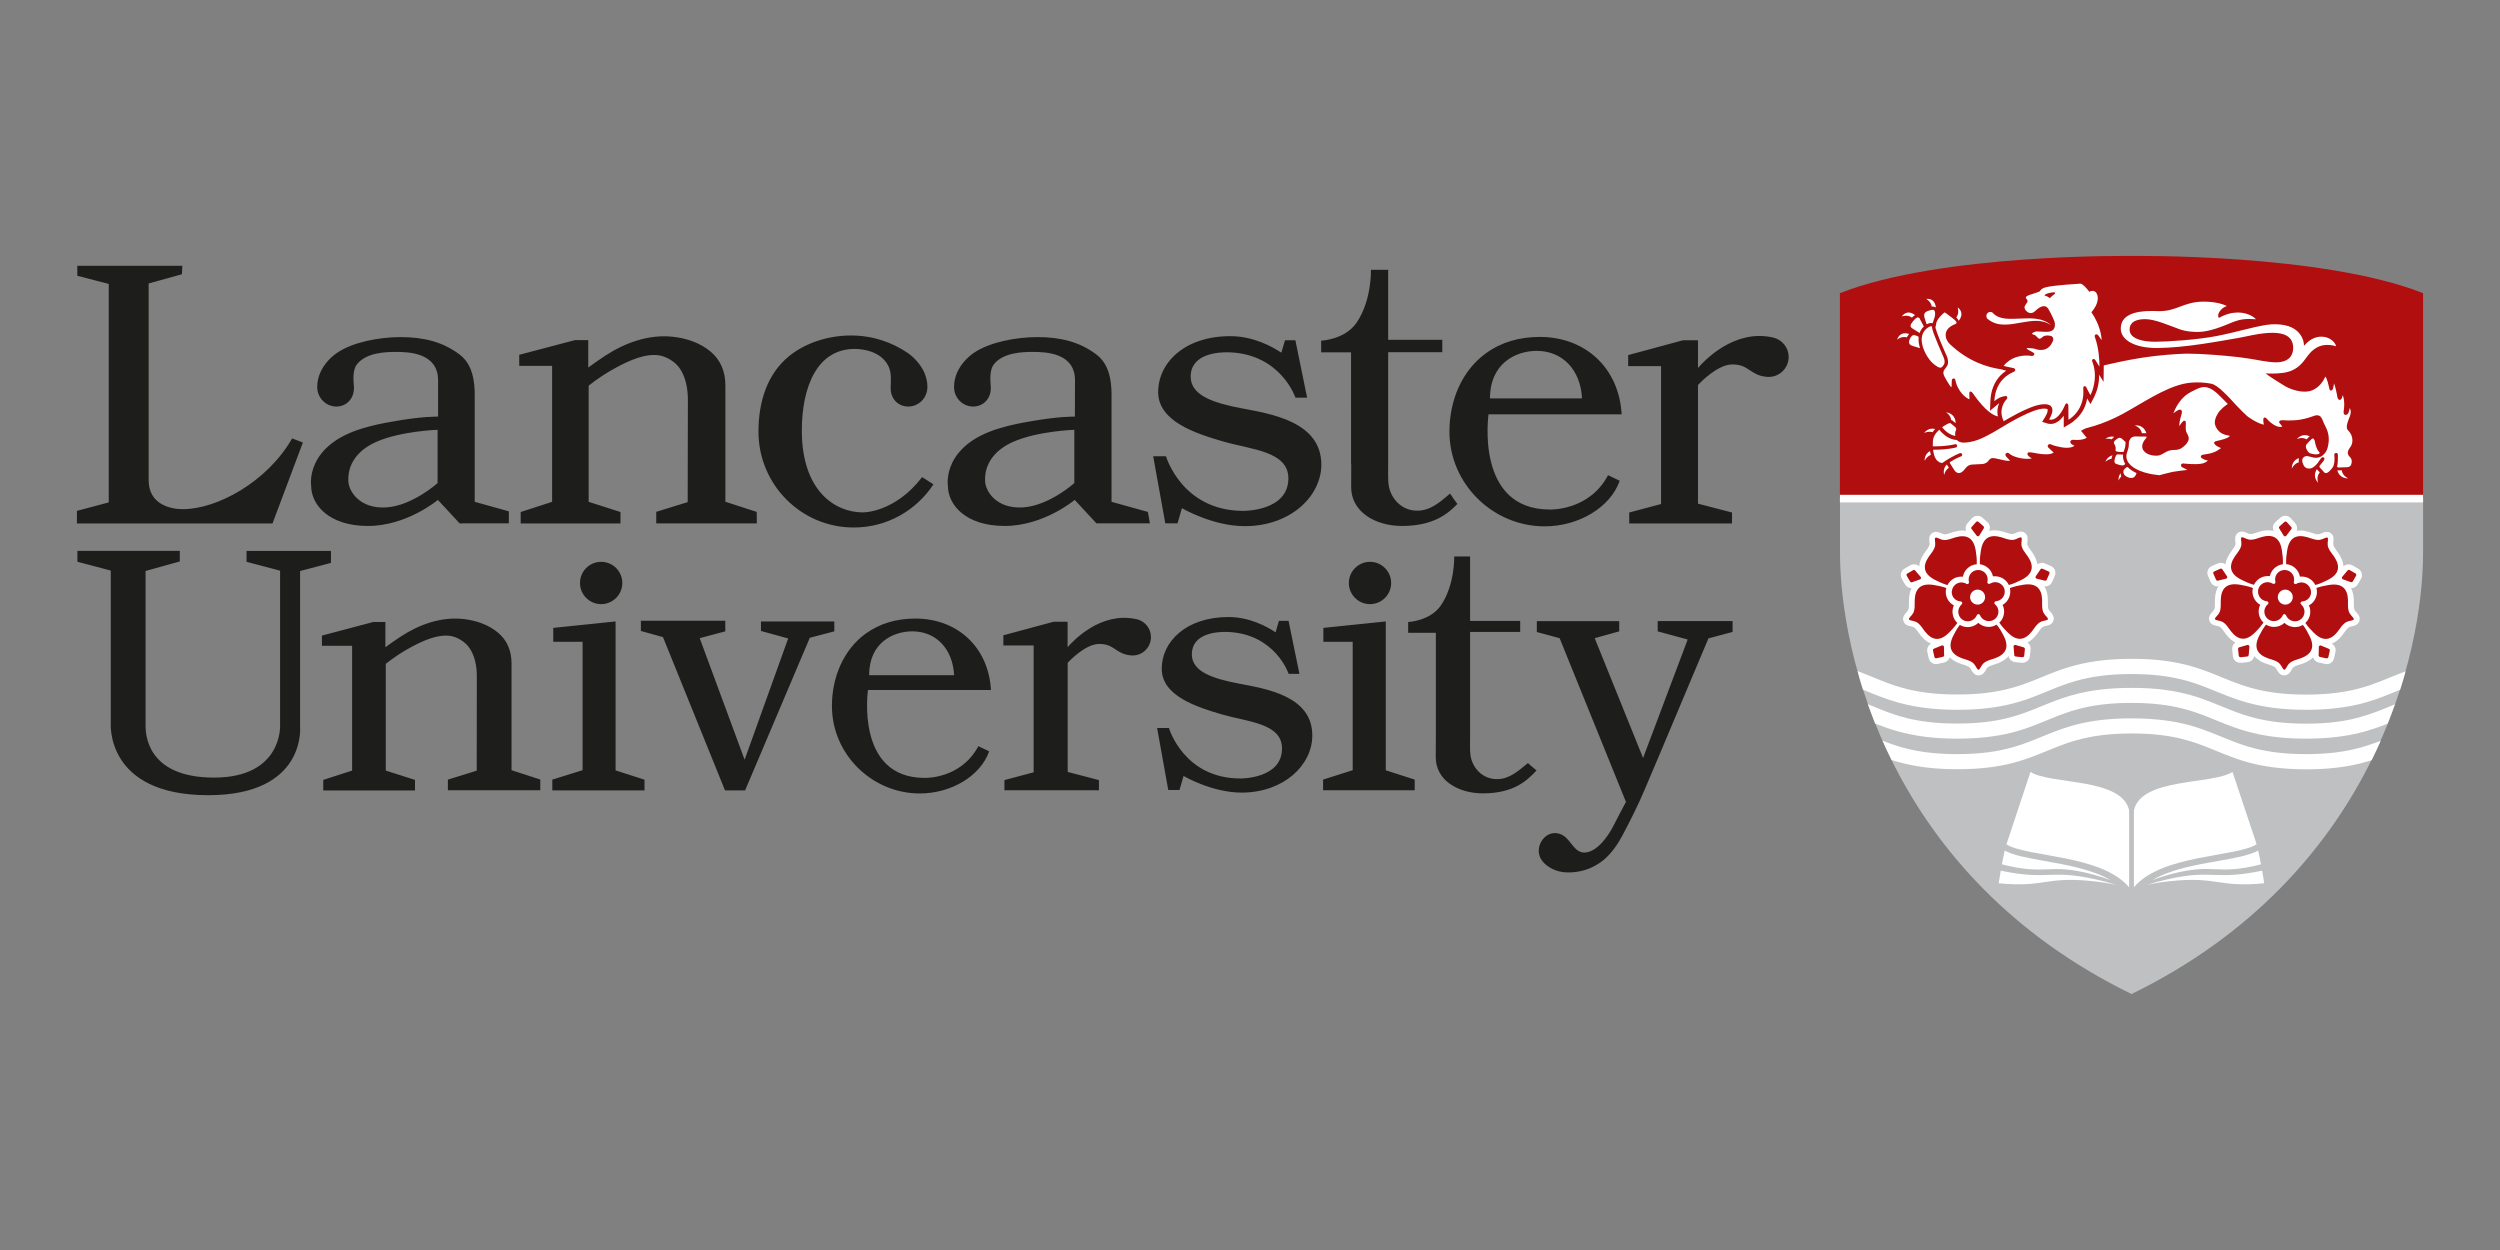
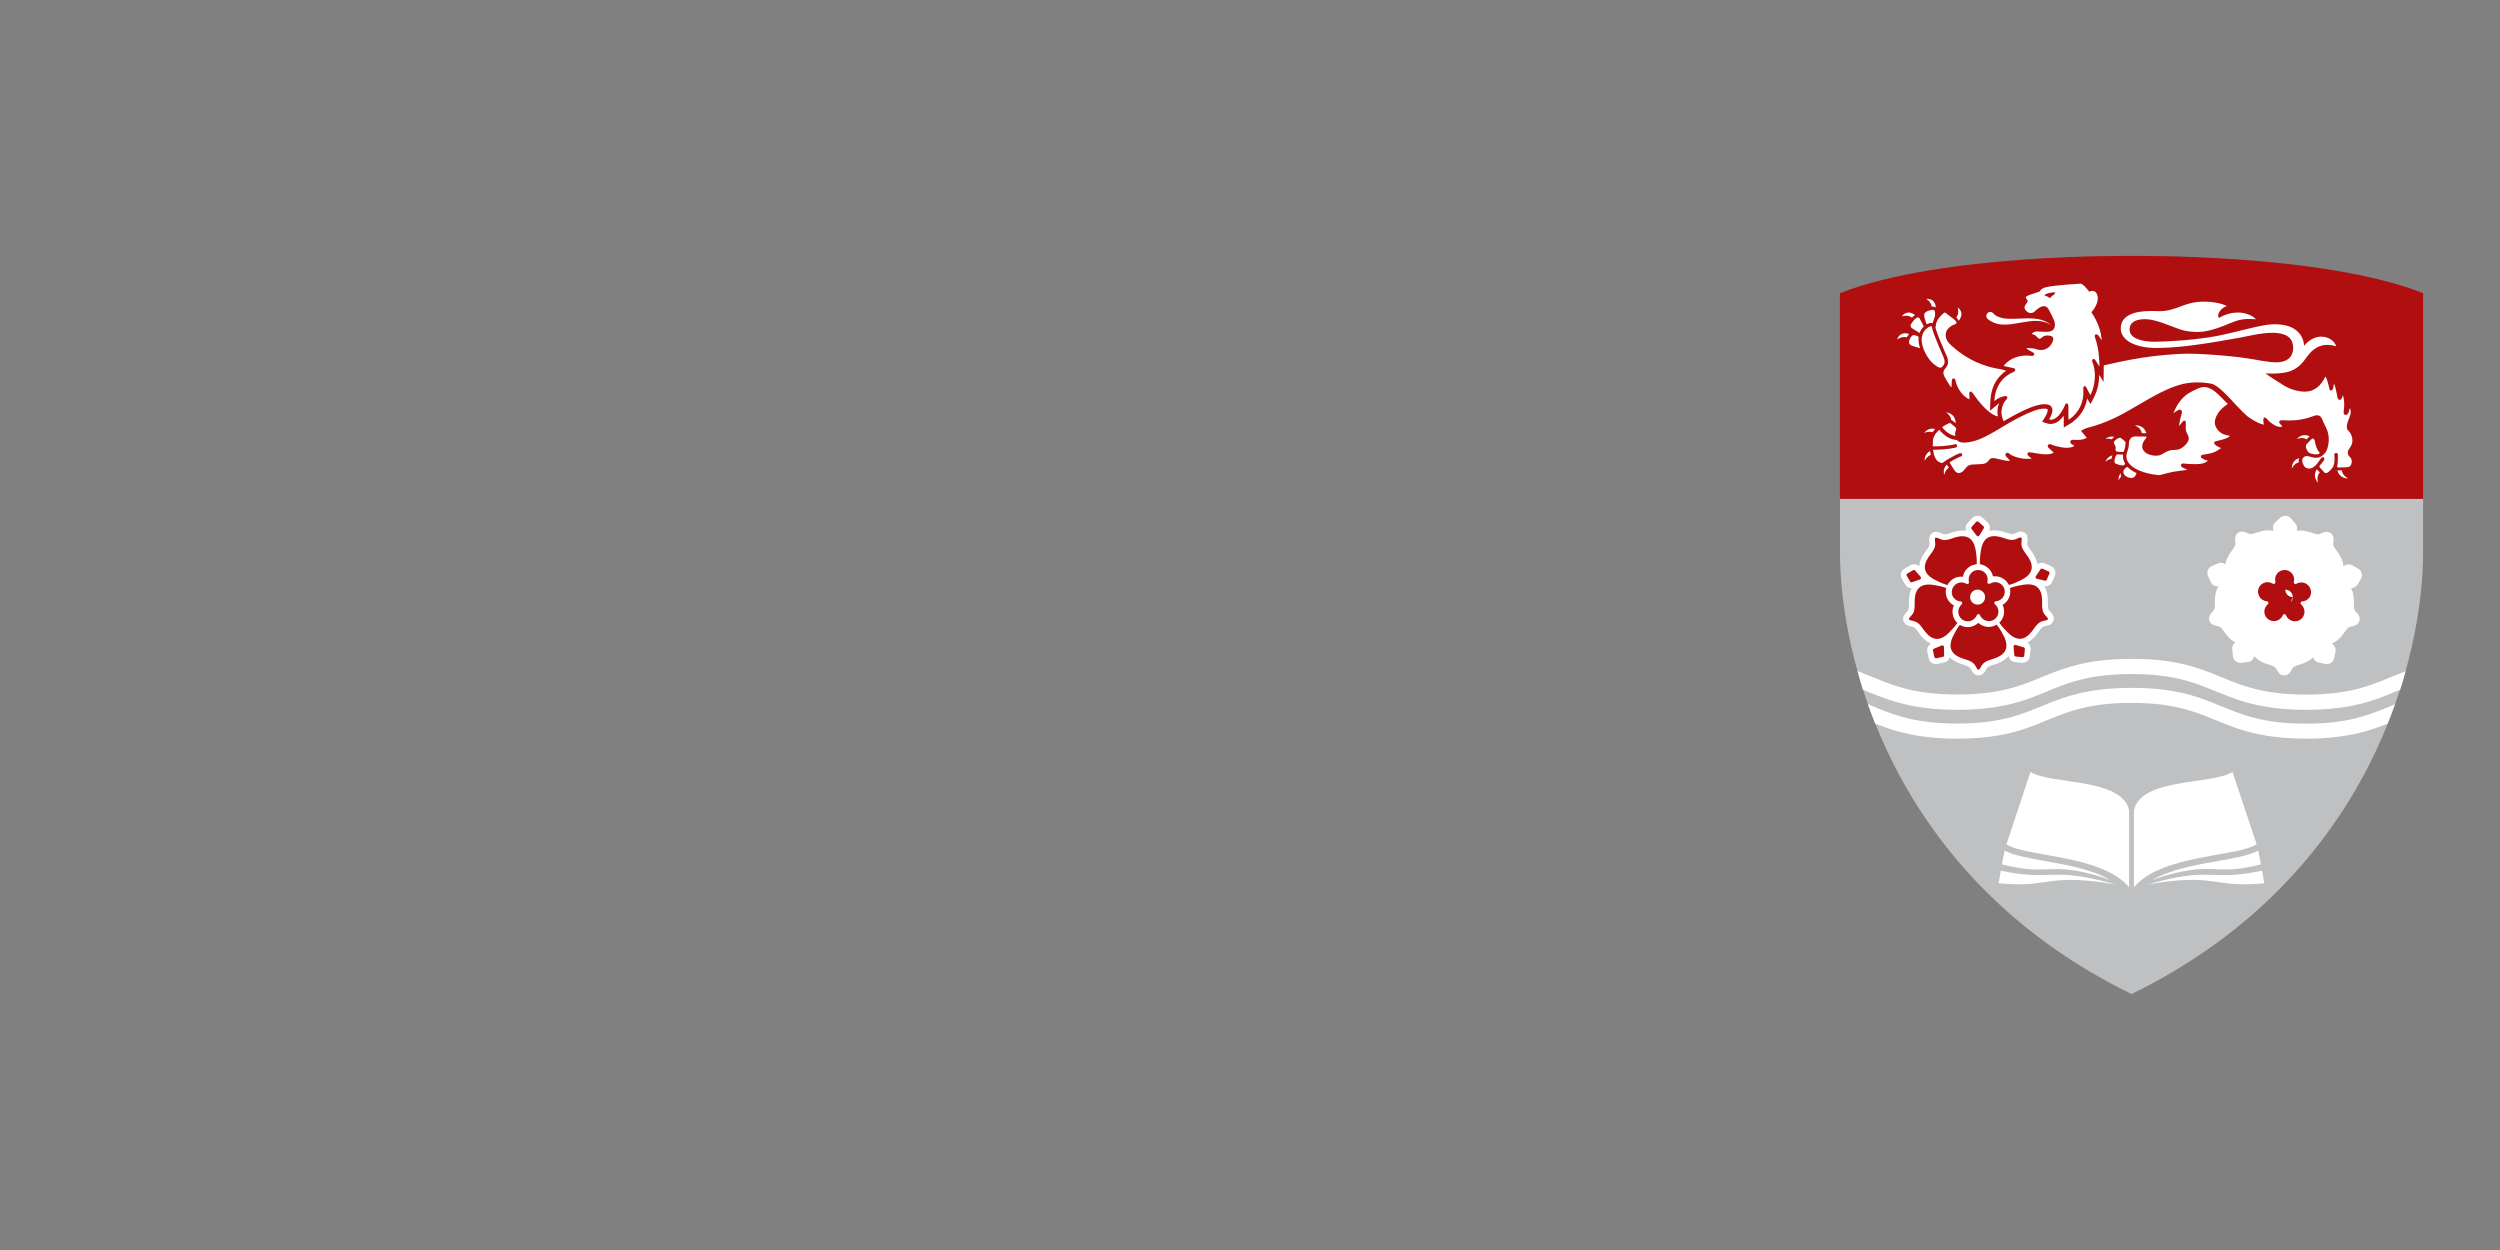
<svg xmlns="http://www.w3.org/2000/svg" version="1.1" id="Layer_1" x="0px" y="0px" viewBox="0 0 260 130" style="enable-background:new 0 0 260 130;" xml:space="preserve">
  <rect x="0" y="0" width="260" height="130" fill="#808080" stroke="none" />
  <style type="text/css">
	.st0{fill:#6C2382;}
	.st1{fill:#FFD400;}
	.st2{fill:#FFFFFF;}
	.st3{fill:#929191;}
	.st4{fill:#BEC0C1;}
	.st5{fill:#B10E10;}
	.st6{fill:#1D1D1B;}
</style>
  <g id="XMLID_294_">
    <path id="XMLID_293_" class="st4" d="M252,51.87v5.63c0,10.45-5.13,33.57-30.32,45.88c-25.2-12.31-30.32-35.44-30.32-45.88v-5.63   H252z" />
    <path id="XMLID_292_" class="st5" d="M221.67,26.62c0,0,19.79-0.29,30.33,3.87v21.39h-60.65V30.49   C201.89,26.34,221.67,26.62,221.67,26.62" />
    <path class="st2" d="M197.94,32.87c-0.06,0.01-0.11,0.02-0.15,0.03c0.04-0.06,0.1-0.13,0.18-0.19c0.13-0.11,0.3-0.21,0.52-0.21   c0.19,0,0.41,0.07,0.68,0.27c-0.04,0.02-0.08,0.04-0.11,0.07c-0.08,0.06-0.16,0.13-0.22,0.2c-0.1-0.08-0.3-0.21-0.63-0.21   C198.12,32.84,198.03,32.85,197.94,32.87 M198.55,34.73c-0.16-0.05-0.3-0.07-0.42-0.07c-0.33,0-0.53,0.15-0.66,0.32   c-0.09,0.12-0.14,0.25-0.17,0.34c0.04-0.03,0.08-0.05,0.13-0.09c0.23-0.14,0.44-0.18,0.61-0.18c0.12,0,0.21,0.02,0.27,0.04   C198.41,34.9,198.52,34.76,198.55,34.73C198.55,34.73,198.55,34.73,198.55,34.73 M198.77,33.67c-0.02,0.04-0.04,0.06-0.04,0.06v0v0   l0,0.01l-0.01,0.03c-0.01,0.03-0.02,0.07-0.02,0.11c0,0.08,0.03,0.17,0.16,0.26c0.17,0.1,0.5,0.31,0.78,0.49   c0.09-0.26,0.24-0.49,0.44-0.68l-0.42-0.79v0l0-0.01l-0.01-0.02l-0.04-0.05c-0.03-0.04-0.08-0.07-0.15-0.07   c-0.05,0-0.12,0.02-0.21,0.09C199.01,33.31,198.84,33.56,198.77,33.67 M200.27,47.38c-0.09,0.19-0.11,0.38-0.11,0.52   c0,0.01,0,0.02,0,0.03c0.01-0.03,0.03-0.06,0.05-0.09c0.16-0.29,0.4-0.45,0.59-0.53c-0.03-0.13-0.06-0.26-0.08-0.4   C200.49,47.05,200.35,47.21,200.27,47.38 M201.06,37.82c0.38,0.32,0.61,0.43,0.74,0.42c0.08,0,0.14-0.04,0.21-0.11   c0.04-0.06,0.1-0.13,0.16-0.22c0.05-0.08,0.07-0.18,0.07-0.28c0-0.19-0.07-0.4-0.11-0.48c-0.04-0.09-0.93-2.09-1.16-2.89   c-0.03-0.11-0.03-0.24-0.05-0.29l-0.02-0.03c-0.01-0.01-0.03-0.01-0.06-0.01c-0.06,0-0.16,0.03-0.25,0.08   c-0.54,0.33-0.73,0.8-0.74,1.32C199.86,36.3,200.57,37.42,201.06,37.82 M199.53,35.16c0-0.04,0.01-0.07,0.01-0.11   c0.01-0.05-0.31-0.17-0.36-0.18c-0.13-0.03-0.28-0.02-0.37,0.09c-0.1,0.12-0.28,0.39-0.27,0.62c0,0.09,0.02,0.16,0.08,0.23   c0.06,0.07,0.15,0.13,0.3,0.17c0.27,0.08,0.53,0.16,0.76,0.23c-0.09-0.29-0.15-0.59-0.15-0.88   C199.52,35.26,199.52,35.21,199.53,35.16 M200.9,31.89c0.03,0,0.06-0.01,0.08-0.01c0.15,0,0.26,0.05,0.35,0.1   c-0.04-0.38-0.18-0.6-0.34-0.73c-0.18-0.14-0.4-0.17-0.56-0.17c-0.04,0-0.07,0-0.11,0c0.04,0.03,0.08,0.06,0.13,0.09   C200.79,31.43,200.88,31.71,200.9,31.89 M200.13,32.97c0.03,0.12,0.07,0.25,0.11,0.37c0.01,0.03,0.14,0.39,0.13,0.39   c0.02-0.01,0.03-0.02,0.05-0.03c0,0,0.01,0,0.01,0c0.13-0.07,0.26-0.11,0.38-0.11c0.06,0,0.12,0.01,0.17,0.03   c0.04-0.1,0.1-0.24,0.14-0.39c0.06-0.16,0.11-0.33,0.12-0.41c0.01-0.06,0.01-0.13,0.01-0.21c0-0.1-0.01-0.2-0.05-0.28   c-0.04-0.07-0.1-0.11-0.22-0.11c-0.05,0-0.11,0.01-0.18,0.03c-0.21,0.06-0.5,0.12-0.63,0.32   C200.09,32.69,200.11,32.83,200.13,32.97 M203.71,33.36c0.21-0.27,0.28-0.5,0.28-0.69c0-0.22-0.09-0.39-0.2-0.52   c-0.06-0.08-0.14-0.14-0.19-0.18c0.01,0.04,0.02,0.09,0.03,0.15c0.02,0.1,0.03,0.18,0.03,0.26c0,0.33-0.13,0.54-0.21,0.63   C203.54,33.1,203.64,33.22,203.71,33.36 M210.55,31.99l0-0.03c0-0.1,0.09-0.24,0.14-0.32c0.08-0.12,0.23-0.26,0.16-0.42   c-0.04-0.1-0.16-0.15-0.16-0.27c0-0.06,0.03-0.11,0.1-0.15c0.06-0.04,0.15-0.08,0.23-0.11c0.27-0.08,1.09-0.37,1.09-0.37   c0.08-0.08,0.1-0.15,0.2-0.23c0.1-0.09,0.27-0.18,0.61-0.25c0.86-0.18,3.21-0.33,3.44-0.34c0.07,0,0.16,0.04,0.26,0.12   c0.15,0.11,0.31,0.29,0.43,0.43c0.06,0.07,0.11,0.14,0.15,0.18c0.03,0.05,0.06,0.08,0.06,0.08l0.03,0.05l0.04-0.04   c0,0,0.04-0.03,0.09-0.04c0.05-0.01,0.11-0.03,0.18-0.03c0.1,0,0.2,0.02,0.3,0.09c0.09,0.07,0.18,0.18,0.23,0.38   c0.03,0.1,0.04,0.2,0.04,0.3c0,0.57-0.38,1.13-0.64,1.43l-0.03,0.03l0.03,0.03c0.88,1.29,1.03,2.48,1.04,2.87   c-0.1-0.16-0.28-0.41-0.28-0.41c0,0-0.03-0.04-0.06-0.08c-0.04-0.04-0.09-0.09-0.15-0.11c-0.02-0.01-0.04-0.01-0.06-0.01   c-0.04,0-0.09,0.01-0.12,0.05c-0.03,0.03-0.05,0.08-0.05,0.13c0,0.05,0.02,0.1,0.04,0.17c0.39,1.11,0.45,2.31,0.45,2.95   c0,0.02,0,0.04,0,0.06c-0.15-0.24-0.38-0.61-0.38-0.61c-0.07-0.13-0.15-0.19-0.23-0.19c-0.04,0-0.09,0.02-0.11,0.06   c-0.03,0.03-0.04,0.08-0.04,0.12c0,0.03,0,0.06,0.02,0.09c0.2,0.52,0.27,1.03,0.27,1.48c0,0.61-0.13,1.13-0.25,1.5   c-0.06,0.18-0.13,0.33-0.17,0.43c-0.02,0.03-0.03,0.05-0.04,0.08c-0.03-0.05-0.07-0.12-0.12-0.2c-0.09-0.16-0.2-0.36-0.26-0.5   c-0.03-0.07-0.06-0.13-0.1-0.17c-0.04-0.04-0.08-0.06-0.13-0.06c-0.05,0-0.09,0.03-0.11,0.07c-0.02,0.04-0.03,0.09-0.03,0.16   c0,0.02,0,0.05,0,0.07c0.01,0.12,0.01,0.23,0.01,0.34c0,1.04-0.41,1.76-0.81,2.23c-0.2,0.23-0.41,0.4-0.56,0.51   c-0.07,0.05-0.13,0.09-0.18,0.12c0-0.28,0-1.13-0.01-1.46c0-0.06-0.02-0.12-0.05-0.17c-0.03-0.04-0.07-0.08-0.13-0.08   c-0.03,0-0.07,0.01-0.09,0.04c-0.03,0.03-0.05,0.06-0.06,0.1c-0.29,0.68-0.59,1.07-0.85,1.29c-0.26,0.22-0.48,0.27-0.64,0.27   c-0.08,0-0.14-0.01-0.18-0.03c0.03-0.06,0.09-0.16,0.15-0.28c0.09-0.19,0.19-0.44,0.19-0.68c0-0.16-0.05-0.32-0.18-0.44   c-0.13-0.11-0.34-0.18-0.64-0.18c-0.09,0-0.19,0.01-0.3,0.02c-0.7,0.08-1.69,0.52-2.52,0.95c-0.69,0.36-1.26,0.7-1.43,0.8   c-0.16-0.35-0.23-0.66-0.23-0.94c0-0.4,0.13-0.73,0.25-0.96c0.06-0.11,0.13-0.2,0.18-0.26c0.02-0.03,0.04-0.05,0.06-0.07l0.02-0.02   c0,0,0.03-0.03,0.05-0.07c0.02-0.04,0.05-0.09,0.05-0.15c0-0.04-0.02-0.08-0.05-0.11c-0.04-0.03-0.09-0.04-0.15-0.04   c-0.35,0.04-0.62,0.16-0.82,0.29c-0.14,0.09-0.25,0.18-0.33,0.25c0.05-1.11,0.46-1.83,0.89-2.29c0.45-0.48,0.92-0.67,1.03-0.72   c0.09-0.04,0.15-0.07,0.19-0.11c0.04-0.04,0.06-0.09,0.06-0.13c0-0.03,0-0.05-0.01-0.07c-0.01-0.04-0.03-0.06-0.06-0.08   c-0.07-0.05-0.16-0.06-0.18-0.06c0,0-0.25-0.05-0.51-0.11c-0.13-0.03-0.25-0.06-0.35-0.08c-0.03-0.01-0.06-0.02-0.09-0.03   c0.74-0.93,1.79-1.07,2.38-1.07c0.13,0,0.23,0.01,0.3,0.01c0.04,0,0.07,0.01,0.08,0.01c0.02,0,0.03,0.01,0.03,0.01   c0.04,0.01,0.08,0.01,0.11,0.01c0.09,0,0.16-0.02,0.21-0.05c0.05-0.03,0.08-0.08,0.08-0.14c-0.01-0.07-0.04-0.1-0.07-0.13   c-0.03-0.03-0.06-0.04-0.06-0.04c0,0-0.02-0.01-0.02-0.01c-0.04-0.02-0.16-0.08-0.43-0.24c-0.09-0.05-0.15-0.1-0.18-0.13   c-0.03-0.03-0.03-0.05-0.03-0.07l0.01-0.02c0.05,0,0.17,0.01,0.31,0.02c0.17,0.01,0.38,0.03,0.46,0.05   c0.27,0.1,0.51,0.14,0.71,0.14c0.39,0,0.66-0.16,0.85-0.34c0.19-0.18,0.29-0.4,0.34-0.5c0.05-0.1,0.08-0.19,0.08-0.28   c0-0.17-0.1-0.3-0.24-0.34c-0.08-0.02-0.22-0.05-0.38-0.05c-0.18,0-0.39,0.04-0.55,0.2c-0.11,0.11-0.2,0.14-0.26,0.14   c-0.04,0-0.06-0.01-0.08-0.02l-0.02-0.01c-0.01,0-0.36-0.34-0.36-0.34c-0.14-0.04-0.23-0.08-0.28-0.11   c-0.05-0.03-0.05-0.05-0.05-0.06l0.02-0.03c0.01-0.01,0.03-0.03,0.06-0.04c0.2-0.12,0.31-0.15,0.46-0.15   c0.18,0,0.41,0.04,0.84,0.04c0.07,0,0.14,0,0.23,0c0.31-0.01,0.51-0.11,0.63-0.25c0.11-0.14,0.15-0.32,0.15-0.47   c0-0.2-0.05-0.36-0.05-0.36c0,0-0.22-0.61-0.64-1.31c-0.12-0.2-0.29-0.28-0.45-0.28c-0.23,0-0.46,0.14-0.64,0.27   c-0.17,0.13-0.29,0.25-0.3,0.26c-0.15,0.14-0.3,0.19-0.44,0.19c-0.16,0-0.3-0.07-0.41-0.18C210.65,32.28,210.57,32.13,210.55,31.99    M212.82,30.79c0.11,0.04,0.22,0.12,0.32,0.19c0,0,0.03,0.03,0.03,0.03l0.03-0.03c0,0,0.13-0.11,0.26-0.23   c0.06-0.05,0.29-0.2,0.28-0.29c-0.02-0.15-0.67,0.02-0.77,0.05c-0.09,0.03-0.17,0.06-0.22,0.09c-0.03,0.01-0.05,0.03-0.07,0.04   l-0.02,0.02C212.57,30.75,212.78,30.78,212.82,30.79 M201.31,34.17c0.16,0.58,0.72,1.89,0.99,2.5c0.09,0.2,0.14,0.32,0.15,0.33   c0,0.01,0.14,0.3,0.15,0.63c0,0.16-0.03,0.32-0.13,0.47c-0.13,0.19-0.25,0.34-0.25,0.34h0l0,0l0,0l-0.01,0.02   c-0.01,0.01-0.02,0.04-0.04,0.06c-0.03,0.06-0.06,0.14-0.06,0.25c0,0.1,0.03,0.23,0.11,0.38c0,0,0.1,0.18,0.22,0.4   c0.12,0.21,0.27,0.45,0.35,0.56c0.03,0.04,0.06,0.08,0.09,0.11c0.03,0.03,0.05,0.05,0.06,0.06l0.01-0.03   c0.01-0.03,0.02-0.1,0.02-0.2c0-0.02,0-0.03,0-0.06v-0.03c0-0.13,0.01-0.3,0.02-0.42c0.01-0.11,0.1-0.18,0.19-0.18   c0.07,0,0.15,0.05,0.17,0.14c0.03,0.1,0.06,0.27,0.12,0.45v0c0,0,0.01,0.02,0.02,0.05c0.01,0.03,0.03,0.08,0.06,0.15   c0.06,0.12,0.14,0.29,0.26,0.47c0.22,0.34,0.56,0.72,1.01,0.91c0-0.05,0-0.11,0-0.16c0-0.22-0.01-0.39-0.01-0.44   c0-0.01,0-0.03,0-0.05c0-0.03,0-0.06,0.02-0.09c0.01-0.03,0.05-0.07,0.1-0.07h0h0.01c0.04,0,0.06,0.02,0.09,0.03   c0.03,0.02,0.05,0.04,0.07,0.06c0.03,0.03,0.04,0.05,0.06,0.07h0l0.02,0.02c0,0,0.02,0.04,0.07,0.1c0.04,0.06,0.11,0.16,0.19,0.27   c0.16,0.22,0.39,0.52,0.66,0.82c0.49,0.55,1.11,1.1,1.68,1.22c-0.03-0.16-0.05-0.32-0.05-0.47c0-0.31,0.06-0.63,0.19-0.92   c-0.06,0.05-0.12,0.09-0.16,0.13l-0.8,0.67l0.04-1.04c0.05-1.05,0.39-1.92,1.01-2.59c0.19-0.2,0.41-0.39,0.64-0.54   c-0.09-0.02-0.17-0.04-0.24-0.06c-0.04-0.01-0.08-0.02-0.1-0.03l-0.22-0.06c-1.38-0.19-3.39-0.8-5.28-2.59   c-0.23-0.2-0.46-0.57-0.46-0.97c0-0.21,0.06-0.42,0.22-0.62c0.16-0.2,0.42-0.38,0.79-0.52h0h0l0,0l0.02-0.01l0.04-0.03   c0.03-0.02,0.06-0.05,0.06-0.1c0-0.06-0.06-0.19-0.3-0.38c-0.31-0.24-0.53-0.41-0.68-0.52c-0.15-0.11-0.22-0.16-0.22-0.16l-0.01,0   h0l-0.01,0c-0.02,0-0.08,0.01-0.17,0.11c-0.17,0.16-0.76,0.66-0.76,1.27C201.27,33.98,201.28,34.07,201.31,34.17 M203.44,44.68   L203.44,44.68l0.01-0.05c0-0.05-0.02-0.14-0.14-0.24c-0.11-0.1-0.22-0.19-0.31-0.26c-0.08-0.06-0.13-0.1-0.15-0.12l-0.01,0   c-0.01,0-0.03-0.01-0.05-0.01c-0.04,0-0.1,0.01-0.17,0.05c-0.02,0.01-0.04,0.02-0.08,0.04c-0.04,0.02-0.09,0.05-0.15,0.08   c-0.11,0.06-0.26,0.15-0.41,0.26c0.02,0.03,0.05,0.07,0.08,0.1c0.19,0.22,0.47,0.48,0.81,0.65c0.15,0.07,0.31,0.13,0.48,0.16   c-0.01-0.07-0.02-0.13-0.02-0.2C203.33,44.9,203.43,44.7,203.44,44.68z M200.97,44.58c-0.29,0-0.5,0.11-0.66,0.24   c-0.09,0.07-0.15,0.15-0.2,0.21c0.03-0.01,0.06-0.03,0.1-0.04c0.16-0.06,0.31-0.09,0.44-0.09c0.13,0,0.24,0.02,0.34,0.05   c0.07-0.11,0.16-0.22,0.27-0.34C201.15,44.6,201.06,44.58,200.97,44.58 M202.89,43.05c-0.18-0.11-0.36-0.15-0.5-0.17   c0.03,0.02,0.05,0.04,0.08,0.06c0.36,0.27,0.44,0.57,0.45,0.74c0.03,0.01,0.04,0.01,0.06,0.02l0.03,0.01l0.01,0l0.02,0.02   c0.01,0.01,0.17,0.13,0.35,0.28C203.37,43.49,203.14,43.21,202.89,43.05 M239.87,45.68l0.02,0.01c0.06-0.05,0.12-0.13,0.21-0.22   c0.03-0.04,0.07-0.07,0.11-0.1c-0.19-0.08-0.36-0.12-0.5-0.12c-0.27,0-0.48,0.11-0.64,0.23c-0.08,0.06-0.15,0.13-0.2,0.19   c0.03-0.01,0.06-0.02,0.1-0.04c0.16-0.06,0.3-0.08,0.42-0.08C239.62,45.56,239.79,45.63,239.87,45.68L239.87,45.68z M239.81,46.43   c0,0.21,0.14,0.45,0.27,0.6c0.1,0.11,0.23,0.14,0.37,0.17c0.15,0.03,0.3,0.07,0.45,0.06c0.12-0.01,0.45-0.06,0.31-0.23   c-0.07-0.09-0.14-0.16-0.19-0.26c-0.06-0.11-0.11-0.24-0.15-0.36c-0.06-0.17-0.1-0.35-0.13-0.52c-0.01-0.05-0.03-0.13-0.07-0.19   c-0.04-0.06-0.09-0.1-0.14-0.1c-0.04,0-0.1,0.02-0.17,0.1c-0.28,0.31-0.35,0.36-0.46,0.48C239.84,46.26,239.81,46.34,239.81,46.43    M238.5,48.11c-0.12,0.21-0.15,0.43-0.15,0.6v0.02c0.02-0.03,0.03-0.06,0.05-0.09c0.22-0.4,0.52-0.52,0.68-0.56   c-0.01-0.06-0.02-0.12-0.02-0.18c0-0.08,0.01-0.16,0.03-0.24c0-0.01,0.01-0.02,0.01-0.02C238.79,47.74,238.61,47.92,238.5,48.11    M222.75,45.05c0.08,0,0.15,0,0.22,0c0.05,0,0.1,0,0.14,0h0h0.02c0.03,0,0.07,0,0.1,0.01c-0.11-0.34-0.29-0.54-0.48-0.66   c-0.2-0.13-0.42-0.16-0.6-0.16c-0.05,0-0.09,0-0.13,0.01c0.03,0.01,0.06,0.03,0.09,0.04c0.44,0.2,0.58,0.51,0.62,0.66L222.75,45.05   z M241.05,48.91c-0.04-0.03-0.07-0.07-0.1-0.11c-0.15,0.24-0.2,0.45-0.2,0.64c0,0.36,0.2,0.63,0.34,0.78   c-0.01-0.03-0.02-0.06-0.03-0.1c-0.03-0.12-0.04-0.23-0.04-0.33c0-0.28,0.1-0.47,0.17-0.57h0l0.07-0.09   c-0.01-0.01-0.02-0.02-0.03-0.03C241.18,49.04,241.11,48.96,241.05,48.91 M243.56,49L243.56,49l-0.02-0.09l-0.31,0.01h0h-0.01   c-0.03,0-0.08,0-0.14-0.01c0.1,0.36,0.29,0.56,0.48,0.68c0.21,0.13,0.45,0.16,0.61,0.16c0.01,0,0.03,0,0.04,0   c-0.03-0.02-0.06-0.03-0.09-0.05C243.71,49.47,243.59,49.15,243.56,49 M202.47,48.31c-0.25,0.24-0.32,0.52-0.32,0.75   c0,0.13,0.02,0.25,0.04,0.33c0.01-0.03,0.02-0.06,0.03-0.1c0.09-0.32,0.29-0.53,0.46-0.65c-0.04-0.07-0.09-0.15-0.13-0.21   C202.51,48.39,202.48,48.35,202.47,48.31 M219.64,45.4c-0.29,0-0.54,0.13-0.68,0.24c0.03,0,0.06-0.01,0.1-0.01   c0.05-0.01,0.1-0.01,0.15-0.01c0.16,0,0.3,0.03,0.41,0.07c0.08-0.1,0.17-0.19,0.26-0.26C219.79,45.41,219.71,45.4,219.64,45.4    M220.02,46.78c0,0.02,0,0.04,0,0.06c0.01,0.05,0.01,0.07,0.06,0.09c0.05,0.03,0.15,0.05,0.32,0.07c0.08,0.01,0.16,0.01,0.22,0.01   c0.11,0,0.19-0.01,0.25-0.03c0.02-0.06,0.03-0.11,0.05-0.17c0.04-0.12,0.08-0.24,0.1-0.34c0.02-0.11,0.02-0.21,0.03-0.3   c0-0.06,0.01-0.13,0.01-0.2c-0.12-0.11-0.31-0.29-0.39-0.35c-0.06-0.04-0.13-0.09-0.22-0.09c-0.07,0-0.14,0.02-0.24,0.09   c-0.1,0.06-0.19,0.13-0.26,0.2c-0.07,0.07-0.11,0.14-0.11,0.21c0,0.04,0.01,0.09,0.05,0.15c0.11,0.17,0.14,0.32,0.14,0.44   C220.03,46.67,220.02,46.73,220.02,46.78 M244.25,47.36c-0.05-0.08-0.08-0.17-0.08-0.28c0-0.23,0.15-0.42,0.27-0.6   c0.02-0.02,0.03-0.05,0.05-0.07c0.11-0.19,0.16-0.39,0.16-0.62c0-0.31-0.1-0.69-0.5-1.09c-0.01-0.01-0.08-0.09-0.08-0.3   c0-0.16,0.04-0.4,0.17-0.73c0.12-0.3,0.24-0.56,0.24-0.83c0-0.13-0.03-0.27-0.1-0.41c-0.05,0.22-0.12,0.73-0.44,0.72   c-0.23-0.01-0.22-0.3-0.19-0.46c0.01-0.03,0.01-0.09,0.02-0.15c0.02-0.13,0.03-0.31,0.03-0.51c0-0.29-0.04-0.63-0.15-0.94   c-0.05,0.21-0.1,0.36-0.18,0.44c-0.03,0.03-0.08,0.05-0.13,0.06c-0.07,0-0.12-0.03-0.16-0.08c-0.04-0.05-0.06-0.1-0.08-0.16   c-0.03-0.1-0.04-0.2-0.04-0.21c0,0-0.04-0.25-0.11-0.54c-0.06-0.27-0.14-0.57-0.21-0.72c-0.01,0.1-0.04,0.22-0.06,0.33   c-0.03,0.15-0.06,0.37-0.24,0.4c-0.13,0.03-0.17-0.1-0.19-0.2c-0.03-0.13-0.05-0.26-0.09-0.39c-0.05-0.21-0.12-0.46-0.2-0.64   c-0.04-0.11-0.09-0.19-0.12-0.22c-0.01,0.02-0.02,0.05-0.04,0.08c-0.04,0.08-0.1,0.19-0.17,0.31c-0.15,0.24-0.36,0.53-0.63,0.73   c-0.54,0.41-0.97,0.45-1.32,0.45c-0.54,0-1.45-0.18-2.23-0.69c-0.44-0.29-1.22-0.74-1.7-1.11l-0.13-0.1l0.16,0.01   c0.17,0.01,0.34,0.01,0.52,0.01c0.77,0,1.58-0.08,2.14-0.36c0.68-0.33,1.02-0.75,1.33-1.18c0.31-0.42,0.61-0.85,1.2-1.18   c0.36-0.2,0.74-0.26,1.08-0.26c0.41,0,0.76,0.09,0.91,0.14c-0.14-0.53-0.78-1-1.54-1c-0.55,0-1.17,0.24-1.72,0.86l-0.09,0.1l0-0.13   v-0.02c0-0.02,0-0.04-0.01-0.07c-0.01-0.06-0.02-0.14-0.04-0.24c-0.05-0.2-0.15-0.46-0.34-0.73c-0.38-0.53-1.12-1.06-2.63-1.06   c-0.12,0-0.24,0-0.37,0.01c-1.23,0.07-3.54,0.8-5.66,1.21c-2.07,0.4-5.14,0.6-6.45,0.6c-0.49,0-0.98-0.05-1.4-0.15   c-0.42-0.1-0.78-0.27-1-0.51c-0.15-0.16-0.23-0.37-0.23-0.61c0-0.47,0.25-0.75,0.58-0.9c0.33-0.15,0.72-0.18,1.04-0.18   c1.01,0,2.4,0.62,3.52,1.03c0.79,0.29,1.57,0.3,2,0.3c1.15,0,2.63-0.62,3.37-0.93c0.58-0.24,1.08-0.42,1.95-0.42   c0.2,0,0.43,0.01,0.68,0.03c-0.31-0.34-1-0.7-1.89-0.7c-0.57,0-1.23,0.15-1.92,0.54l-0.04,0.03l-0.03-0.05   c-0.03-0.06-0.05-0.13-0.05-0.2c0-0.18,0.1-0.39,0.27-0.58c0.15-0.17,0.36-0.32,0.63-0.42c-0.17-0.09-0.45-0.19-0.81-0.28   c-0.43-0.1-0.97-0.17-1.57-0.17c-0.06,0-0.13,0-0.2,0c-0.97,0.03-1.62,0.27-2.26,0.51c-0.64,0.24-1.27,0.48-2.18,0.48   c-0.08,0-0.16,0-0.25-0.01c-0.19-0.01-0.37-0.01-0.55-0.01c-0.88,0-1.69,0.1-2.27,0.39c-0.58,0.28-0.94,0.73-0.94,1.43   c0,0.6,0.35,1.1,1,1.46c0.64,0.36,1.58,0.57,2.73,0.57c0.02,0,0.05,0,0.07,0c2.91-0.02,6.39-0.7,8.51-1.06   c0.7-0.12,2.19-0.52,3.46-0.52c0.58,0,1.12,0.08,1.51,0.32c0.4,0.24,0.65,0.64,0.65,1.25c0,0.3-0.07,0.68-0.33,0.98   c-0.26,0.3-0.72,0.52-1.46,0.52c-0.86,0-1.84-0.25-3.01-0.42l-0.1-0.01c-0.24-0.04-0.51-0.07-0.79-0.11   c-1.72-0.2-3.93-0.36-5.18-0.36c-0.12,0-0.23,0-0.33,0c-0.95,0.03-2.78,0.15-4.51,0.42c-1.79,0.28-3.47,0.68-3.99,0.8v0.07   l-0.02,1.64l-0.46-0.74c0,0.03,0,0.06,0,0.1c0,0.69-0.15,1.28-0.28,1.65c-0.08,0.21-0.15,0.38-0.2,0.48   c-0.02,0.04-0.03,0.06-0.04,0.09l-0.38,0.73l-0.35-0.58c-0.11,0.7-0.41,1.34-0.88,1.87c-0.1,0.12-0.34,0.34-0.58,0.54   c-0.02,0.02-0.04,0.03-0.06,0.05c-0.09,0.06-0.16,0.11-0.21,0.14l-0.7,0.42v-1.23c-0.14,0.19-0.29,0.35-0.43,0.48   c-0.3,0.25-0.61,0.38-0.93,0.38c-0.11,0-0.22-0.02-0.31-0.04l-0.58-0.18l0.31-0.5c0.02-0.04,0.08-0.13,0.13-0.24   c0.12-0.24,0.14-0.4,0.14-0.48c0-0.02,0-0.07-0.02-0.09c-0.04-0.03-0.15-0.07-0.34-0.07c-0.08,0-0.16,0.01-0.25,0.02   c-0.36,0.04-1.06,0.23-2.36,0.9c-0.68,0.35-1.33,0.73-1.98,1.13c-0.41,0.26-0.83,0.49-1.26,0.72c-0.61,0.33-1.26,0.61-1.95,0.72   c-0.19,0.03-0.38,0.05-0.57,0.05c-0.3,0-0.55-0.08-0.72-0.27c-0.3-0.02-0.57-0.1-0.81-0.22c-0.27-0.13-0.5-0.31-0.68-0.48   c-0.14-0.13-0.25-0.26-0.33-0.37c-0.34,0.29-0.64,0.69-0.67,1.18c-0.01,0.12-0.01,0.24-0.01,0.36c0,0.06,0,0.12,0,0.19   c0.06,0,0.12,0,0.18,0c1.34,0,2.08-0.21,2.12-0.22l0.05-0.01c0.08,0,0.15,0.05,0.17,0.13l0.01,0.05c0,0.08-0.05,0.15-0.13,0.17   c-0.02,0-0.79,0.23-2.22,0.23c-0.05,0-0.1,0-0.15,0c0.04,0.38,0.14,0.73,0.3,0.98c0.21,0.31,0.51,0.4,0.63,0.4   c0,0,0.04,0,0.04-0.01c1.09-0.76,1.8-1,1.82-1.01c0.02-0.01,0.04-0.01,0.06-0.01c0.08,0,0.14,0.05,0.17,0.12   c0.01,0.02,0.01,0.04,0.01,0.06c0,0.07-0.05,0.14-0.13,0.17l-0.03,0.01c-0.03,0.01-0.07,0.03-0.13,0.05   c-0.11,0.05-0.29,0.13-0.51,0.25c-0.14,0.08-0.3,0.17-0.48,0.28c-0.01,0.01-0.01,0.02-0.01,0.04c0,0.03,0.01,0.07,0.05,0.13   c0.16,0.24,0.33,0.54,0.45,0.71c0.09,0.13,0.25,0.26,0.44,0.26c0.18,0,0.42-0.11,0.69-0.5c0.17-0.21,0.37-0.38,0.78-0.39l0.98-0.05   l0.02,0c0.01,0,0.03,0,0.05-0.01c0.04-0.01,0.1-0.02,0.16-0.04c0.13-0.05,0.29-0.13,0.39-0.28c0.07-0.1,0.14-0.17,0.21-0.22   c0.08-0.05,0.16-0.07,0.26-0.07c0.16,0,0.36,0.05,0.66,0.12c0.42,0.1,0.75,0.17,0.96,0.17c0.07,0,0.13-0.01,0.16-0.03   c-0.03-0.03-0.07-0.07-0.11-0.11c-0.09-0.09-0.2-0.2-0.28-0.3c-0.05-0.07-0.09-0.14-0.09-0.21c0-0.04,0.01-0.08,0.04-0.1   c0.06-0.06,0.12-0.09,0.18-0.09c0.07,0,0.12,0.03,0.16,0.06c0.04,0.03,0.07,0.07,0.09,0.08c0.41,0.3,1.18,0.49,1.8,0.49   c0.17,0,0.34-0.01,0.48-0.04c-0.1-0.06-0.26-0.16-0.36-0.27c-0.05-0.06-0.1-0.12-0.1-0.2c0-0.04,0.02-0.09,0.05-0.12   c0.05-0.05,0.12-0.05,0.2-0.05c0.19,0,0.43,0.06,0.43,0.06c0,0,0.04,0.01,0.11,0.02c0.07,0.01,0.17,0.03,0.29,0.05   c0.23,0.04,0.55,0.08,0.85,0.08c0.33,0,0.63-0.05,0.8-0.18c-0.31-0.29-0.54-0.51-0.54-0.51c-0.01-0.01-0.08-0.07-0.08-0.17   c0-0.04,0.02-0.09,0.05-0.13c0.04-0.05,0.11-0.07,0.16-0.07c0.12,0,0.24,0.07,0.26,0.08c0,0,0.05,0.02,0.14,0.05   c0.09,0.03,0.21,0.07,0.36,0.1c0.29,0.08,0.67,0.15,1.03,0.15c0.3,0,0.59-0.06,0.79-0.21c-0.24-0.1-0.38-0.23-0.38-0.24   c0,0-0.06-0.07-0.06-0.16c0-0.03,0.01-0.07,0.03-0.1c0.03-0.05,0.08-0.09,0.13-0.1c0.05-0.02,0.1-0.02,0.14-0.02   c0.03,0,0.05,0,0.07,0c0.11,0.01,0.22,0.02,0.32,0.02c0.58,0,0.91-0.16,1.02-0.23l-0.6-0.73c0.07-0.03,0.23-0.12,0.25-0.13   c0.07-0.03,0.17-0.1,0.28-0.13c0.23-0.06,0.55-0.15,0.94-0.27c0.78-0.25,1.83-0.65,2.9-1.24c2.11-1.16,4.18-2.6,6.24-3.1   c0.51-0.12,1.02-0.16,1.49-0.16c0.56,0,1.08,0.06,1.46,0.14c0.37,0.08,0.81,0.42,1.27,0.86c0.46,0.43,0.94,0.96,1.35,1.41   c0.48,0.52,0.89,0.89,1.06,1.05c0.06,0.05,0.09,0.08,0.09,0.08c0.01,0,0.06,0.05,0.17,0.12c0.1,0.07,0.25,0.17,0.42,0.27   c0.33,0.19,0.74,0.4,1.1,0.47c-0.02-0.12-0.19-0.88,0.16-0.73c0.14,0.06,0.22,0.21,0.33,0.31c0.13,0.13,0.28,0.25,0.43,0.35   c0.25,0.17,0.53,0.3,0.77,0.3c0.08,0,0.16-0.02,0.23-0.05c-0.16-0.19-0.27-0.33-0.28-0.34c0-0.01-0.05-0.05-0.05-0.13   c0-0.05,0.03-0.1,0.09-0.13c0.06-0.03,0.14-0.05,0.27-0.05c0.04,0,0.09,0,0.15,0.01c0.1,0.01,0.26,0.02,0.46,0.02   c0.36,0,0.83-0.02,1.25-0.09c0.58-0.1,1.08-0.27,1.3-0.35c0.07-0.03,0.11-0.04,0.11-0.04c0,0,0.15-0.06,0.32-0.06   c0.09,0,0.18,0.02,0.27,0.07c0.12,0.08,0.2,0.22,0.27,0.36c0.06,0.14,0.11,0.28,0.15,0.37c0.19,0.41,0.52,0.89,0.52,1.68   c0,0.12,0,0.24-0.02,0.37c-0.03,0.21-0.08,0.66-0.3,0.98c-0.38,0.54-0.78,0.57-0.81,0.57c-0.01,0-0.09,0.02-0.2,0.02   c-0.07,0-0.15-0.01-0.24-0.02c-0.28-0.05-0.54-0.16-0.74-0.16c-0.06,0-0.12,0.01-0.17,0.04c-0.22,0.11-0.28,0.27-0.28,0.43   c0,0.18,0.09,0.35,0.12,0.42l0,0.01c0,0.01,0.01,0.03,0.02,0.05c0.02,0.04,0.05,0.09,0.09,0.14c0.09,0.1,0.23,0.21,0.48,0.21   c0.03,0,0.05,0,0.08,0c0.19-0.02,0.37-0.13,0.52-0.26c0.15-0.13,0.25-0.26,0.29-0.31l0.02-0.02l0.35-0.5c0,0,0.02-0.02,0.04-0.04   c0.03-0.02,0.07-0.05,0.12-0.05c0.03,0,0.06,0.01,0.09,0.02c0.07,0.03,0.09,0.1,0.09,0.15c0,0.04-0.01,0.07-0.02,0.1   c-0.01,0.03-0.02,0.05-0.03,0.06c-0.01,0.01-0.03,0.04-0.08,0.1c-0.04,0.05-0.1,0.12-0.15,0.19c-0.11,0.13-0.22,0.27-0.22,0.27   l-0.01,0.02c-0.01,0.02-0.01,0.03-0.01,0.06c0,0.04,0.01,0.09,0.09,0.16c0.1,0.09,0.19,0.2,0.28,0.3c0.07,0.08,0.13,0.18,0.23,0.21   c0.23,0.07,0.46-0.21,0.6-0.36c0.11-0.12,0.22-0.26,0.27-0.41c0.08-0.23,0.1-0.48,0.1-0.67c0-0.11-0.01-0.22-0.01-0.29   c-0.01-0.07-0.01-0.11-0.01-0.11c0-0.01-0.01-0.03-0.01-0.05c0-0.03,0.01-0.07,0.03-0.11c0.03-0.04,0.07-0.07,0.13-0.08l0.04,0   c0.09,0,0.14,0.05,0.16,0.09c0.02,0.04,0.02,0.08,0.02,0.09v0.18c0,0.14,0,0.33-0.01,0.52c-0.01,0.18-0.03,0.35-0.06,0.46   c-0.01,0.02-0.01,0.04-0.01,0.06c0,0.03,0.01,0.05,0.02,0.06c0.01,0.01,0.03,0.03,0.05,0.03c0.04,0.02,0.1,0.02,0.12,0.02   c0,0,0.85-0.03,0.85-0.03h0.01c0.04,0,0.14-0.01,0.24-0.07c0.1-0.06,0.19-0.17,0.22-0.4c0.01-0.05,0.01-0.09,0.01-0.13   c0-0.18-0.05-0.29-0.11-0.37C244.38,47.51,244.3,47.44,244.25,47.36 M231.65,45.27c-0.17-0.03-0.4-0.09-0.62-0.22   c-0.41-0.25-0.69-0.73-0.69-1.1c0-0.4,0.23-0.92,0.58-1.29c0.25-0.27,0.53-0.49,0.77-0.65c0,0-0.96-0.98-1.06-1.06   c-0.31-0.27-0.65-0.54-1.05-0.65c-0.44-0.12-0.85,0.02-1.24,0.22c-0.25,0.12-0.5,0.24-0.74,0.39c-0.95,0.6-1.42,1.67-1.57,2.08   c0.04-0.03,0.09-0.07,0.13-0.1c0.15-0.11,0.32-0.23,0.44-0.27c0.04-0.01,0.08-0.02,0.11-0.02c0.08,0,0.14,0.03,0.17,0.09   c0.03,0.05,0.04,0.1,0.04,0.16c0,0.08-0.02,0.15-0.02,0.16c0,0-0.02,0.05-0.04,0.14c-0.03,0.09-0.06,0.21-0.1,0.35   c-0.06,0.23-0.11,0.53-0.13,0.82c0.19-0.28,0.38-0.48,0.39-0.49c0,0,0.02-0.02,0.04-0.04c0.03-0.02,0.06-0.04,0.11-0.04   c0.03,0,0.07,0.01,0.1,0.04c0.02,0.02,0.04,0.05,0.05,0.08c0.01,0.03,0.01,0.07,0.01,0.11c0,0.36-0.08,0.73,0.11,1.07   c0.16,0.29,0.27,0.53,0.11,0.86c-0.13,0.27-0.41,0.51-0.65,0.68c-0.15,0.1-0.32,0.16-0.55,0.19c-0.2,0.02-0.52,0-0.81,0.1   c-0.35,0.11-0.64,0.39-1,0.48c-0.1,0.02-0.22,0.03-0.34,0.03c-0.41,0-0.91-0.13-1.2-0.45c-0.15-0.16-0.21-0.34-0.21-0.51   c0-0.45,0.38-0.83,0.41-0.87l0.02-0.03c0.01-0.03,0.02-0.06,0.02-0.08l-0.01-0.03c-0.01-0.01-0.03-0.02-0.1-0.02   c-0.04,0-0.1,0-0.15,0c-0.35,0-0.93-0.01-0.93-0.01c-0.01,0-0.23,0-0.39,0.13l-0.02,0.02c-0.02,0.02-0.03,0.04-0.06,0.07   c-0.04,0.06-0.1,0.15-0.14,0.25c-0.06,0.16-0.02,0.38-0.07,0.67c-0.05,0.27-0.2,0.59-0.22,0.8c0,0.04-0.01,0.08-0.01,0.12   c0,0.3,0.13,0.54,0.23,0.68c0.36,0.49,1.02,0.81,1.65,1c0.63,0.19,1.22,0.26,1.46,0.28c0.05,0,0.08,0.01,0.1,0.01   c0.09-0.03,1.06-0.28,1.4-0.35c0.33-0.06,1.15-0.16,1.51-0.2c0,0-0.53-0.27-0.53-0.27c0,0-0.03-0.02-0.07-0.05   c-0.03-0.03-0.07-0.08-0.07-0.15c0-0.02,0.01-0.05,0.02-0.08c0.02-0.05,0.06-0.08,0.1-0.1c0.04-0.02,0.08-0.02,0.12-0.02   c0.05,0,0.09,0.01,0.1,0.01c0.01,0,0.14,0.02,0.34,0.03c0.21,0.01,0.48,0.03,0.75,0.03c0.21,0,0.42-0.01,0.6-0.03   c0.43-0.05,0.67-0.24,0.77-0.34c-0.02-0.01-0.05-0.01-0.08-0.02c-0.09-0.02-0.19-0.04-0.24-0.07c-0.08-0.03-0.2-0.09-0.27-0.13   c-0.02-0.02-0.06-0.04-0.09-0.07c-0.03-0.03-0.05-0.08-0.05-0.14c0,0,0-0.02,0-0.02c0.01-0.04,0.03-0.07,0.05-0.09   c0.03-0.02,0.06-0.03,0.09-0.05c0.06-0.02,0.11-0.03,0.12-0.03c0,0,0.16-0.02,0.38-0.06c0.22-0.04,0.48-0.09,0.68-0.17   c0.29-0.1,0.63-0.34,0.78-0.45c-0.05-0.02-0.11-0.05-0.18-0.08c-0.15-0.07-0.32-0.16-0.43-0.27c0,0-0.03-0.03-0.05-0.06   c-0.03-0.04-0.06-0.09-0.06-0.15l0.01-0.04c0.02-0.03,0.04-0.06,0.07-0.07c0.03-0.02,0.06-0.03,0.09-0.04   c0.06-0.02,0.11-0.03,0.11-0.03s0.05-0.01,0.12-0.03c0.08-0.01,0.18-0.04,0.3-0.07c0.24-0.06,0.53-0.15,0.72-0.25   c0.11-0.06,0.19-0.13,0.21-0.18c-0.01,0-0.02,0-0.03-0.01C231.81,45.3,231.74,45.29,231.65,45.27 M219.12,47.74   c-0.08,0.11-0.13,0.22-0.17,0.3c0.03-0.02,0.05-0.04,0.08-0.07c0.21-0.16,0.4-0.23,0.56-0.25c0.01-0.07,0.03-0.14,0.04-0.18   l0.01-0.03v0c0.02-0.05,0.04-0.11,0.06-0.16C219.42,47.43,219.24,47.58,219.12,47.74 M221.12,48.63c-0.06,0.04-0.1,0.09-0.14,0.12   c-0.02,0.02-0.05,0.05-0.08,0.09c-0.02,0.03-0.04,0.07-0.05,0.09c-0.01,0.03-0.02,0.09-0.02,0.15c0,0.08,0.02,0.16,0.08,0.26   c0.06,0.09,0.17,0.19,0.36,0.28c0.15,0.07,0.27,0.09,0.38,0.09c0.2,0,0.32-0.09,0.41-0.21c0.08-0.1,0.11-0.22,0.14-0.3   c-0.35-0.16-0.67-0.37-0.93-0.63C221.23,48.56,221.18,48.59,221.12,48.63 M221.02,48.23c-0.11-0.17-0.23-0.44-0.23-0.79   c0-0.05,0-0.1,0.01-0.15v-0.01c-0.12-0.01-0.28-0.02-0.39-0.02c-0.02,0-0.04,0-0.05,0l-0.03,0c-0.04,0-0.07,0-0.1,0   c-0.05,0-0.08,0.01-0.12,0.05c-0.04,0.04-0.09,0.13-0.14,0.3c-0.03,0.1-0.07,0.23-0.07,0.36c0,0.06,0.01,0.12,0.04,0.16   c0.03,0.04,0.06,0.08,0.13,0.11c0.29,0.11,0.49,0.16,0.66,0.16h0.03c0.04,0,0.11-0.01,0.16-0.04   C220.96,48.32,221,48.29,221.02,48.23 M220.55,49.2c-0.2,0.25-0.23,0.55-0.23,0.75c0,0.01,0,0.02,0,0.02   c0.01-0.03,0.03-0.06,0.05-0.09c0.07-0.14,0.16-0.25,0.24-0.33c-0.04-0.09-0.06-0.18-0.06-0.29   C220.55,49.24,220.55,49.22,220.55,49.2 M206.75,33.2c0.26,0.21,0.56,0.36,0.87,0.45c0.31,0.09,0.61,0.11,0.9,0.11   c0.58-0.01,1.13-0.11,1.67-0.21c0.54-0.09,1.07-0.19,1.6-0.18c0.53,0,1.07,0.13,1.52,0.46c-0.4-0.39-0.96-0.6-1.51-0.67   c-0.56-0.08-1.12-0.05-1.66-0.03c-0.55,0.02-1.09,0.05-1.6,0c-0.51-0.06-0.96-0.23-1.26-0.56l-0.04-0.04   c-0.17-0.14-0.43-0.12-0.57,0.07c-0.14,0.18-0.11,0.45,0.06,0.59L206.75,33.2z" />
    <path class="st2" d="M208.2,89.89c0.09-0.48,0.18-0.96,0.29-1.43l0,0c0.91,0.5,2.42,0.77,4.15,1.08c2.27,0.4,4.97,0.88,6.86,2   c-0.48-0.19-1.06-0.38-1.78-0.58c-2.41-0.65-3.64-0.6-4.84-0.55C211.73,90.45,210.53,90.49,208.2,89.89 M235.26,90.55   c-2.45,0.52-3.73,0.48-4.96,0.44c-1.27-0.04-2.47-0.09-4.94,0.47c-0.91,0.21-1.59,0.4-2.11,0.58c0.59-0.14,1.35-0.28,2.36-0.39   c2.58-0.28,3.85-0.09,5.08,0.09c1.17,0.17,2.38,0.35,4.78,0.12C235.42,91.42,235.34,90.99,235.26,90.55 M223.84,91.53   c0.48-0.19,1.06-0.38,1.78-0.58c2.41-0.65,3.64-0.6,4.84-0.55c1.16,0.05,2.36,0.09,4.68-0.51c-0.09-0.48-0.18-0.96-0.29-1.43   c0,0,0,0,0,0c-0.91,0.5-2.42,0.77-4.15,1.08C228.43,89.93,225.74,90.41,223.84,91.53 M213.04,90.99c-1.23,0.04-2.5,0.08-4.96-0.44   c-0.08,0.43-0.15,0.87-0.22,1.31c2.4,0.23,3.61,0.05,4.78-0.12c1.23-0.18,2.49-0.37,5.08-0.09c1.01,0.11,1.77,0.24,2.36,0.39   c-0.52-0.19-1.2-0.38-2.11-0.58C215.52,90.91,214.32,90.95,213.04,90.99 M211.17,80.28l-2.5,7.53c2.11,1.36,9.85,1.03,12.76,4.47   v-8.01C220.64,80.84,213.28,81.64,211.17,80.28 M232.18,80.28c-2.11,1.36-9.47,0.56-10.25,3.98v8.01   c2.9-3.44,10.65-3.11,12.76-4.47L232.18,80.28z" />
    <path id="XMLID_254_" class="st2" d="M197.78,60.18l0.35,0.6c0.14,0.24,0.4,0.39,0.67,0.39h0.01c-0.16,0.3-0.26,0.7-0.28,1.22   c0,0.09,0,0.19,0,0.29c0,0.25,0.01,0.63-0.09,0.79c-0.04,0.07-0.11,0.15-0.18,0.22c-0.16,0.18-0.44,0.48-0.3,0.9v0   c0.13,0.41,0.53,0.5,0.77,0.55c0.1,0.02,0.2,0.04,0.28,0.08c0.17,0.08,0.39,0.39,0.54,0.59c0.06,0.09,0.12,0.16,0.17,0.24   c0.35,0.44,0.72,0.74,1.11,0.89c-0.29,0.16-0.46,0.5-0.39,0.85l0.15,0.67c0.08,0.36,0.39,0.61,0.76,0.61   c0.05,0,0.11-0.01,0.16-0.02l0.68-0.15c0.29-0.06,0.5-0.28,0.58-0.54c0.26,0.27,0.62,0.48,1.07,0.65c0.09,0.03,0.18,0.06,0.28,0.09   c0.24,0.07,0.6,0.19,0.73,0.33c0.06,0.06,0.11,0.15,0.16,0.24c0.12,0.21,0.33,0.57,0.76,0.57h0l0,0v0c0.43,0,0.64-0.35,0.76-0.57   c0.05-0.09,0.1-0.18,0.16-0.24c0.13-0.14,0.49-0.25,0.73-0.33c0.1-0.03,0.19-0.06,0.28-0.09c0.53-0.19,0.92-0.46,1.19-0.78   c0.02,0.13,0.08,0.25,0.16,0.35c0.13,0.16,0.32,0.26,0.52,0.28l0.69,0.07c0.03,0,0.05,0,0.08,0c0.4,0,0.73-0.3,0.77-0.7l0.07-0.69   c0.02-0.21-0.04-0.41-0.17-0.57c-0.05-0.06-0.1-0.11-0.16-0.15c0.33-0.16,0.65-0.44,0.95-0.82c0.06-0.07,0.11-0.15,0.17-0.24   c0.15-0.21,0.36-0.51,0.54-0.59c0.08-0.03,0.18-0.06,0.28-0.08c0.24-0.05,0.64-0.13,0.77-0.55l-0.01,0l0,0l0.01,0   c0.13-0.41-0.14-0.72-0.31-0.9c-0.07-0.08-0.14-0.16-0.18-0.22c-0.1-0.16-0.09-0.54-0.09-0.79c0-0.1,0-0.2,0-0.29   c-0.02-0.61-0.16-1.05-0.37-1.37c0.03,0,0.06,0.01,0.1,0.01c0.31,0,0.59-0.18,0.71-0.46l0.28-0.63c0.08-0.19,0.09-0.4,0.01-0.59   c-0.07-0.19-0.22-0.35-0.41-0.43l-0.63-0.28c-0.1-0.04-0.21-0.06-0.31-0.06c-0.17,0-0.34,0.06-0.47,0.16   c-0.05-0.37-0.22-0.75-0.48-1.16c-0.05-0.08-0.11-0.16-0.17-0.24c-0.15-0.2-0.38-0.51-0.4-0.69c-0.01-0.08,0-0.18,0.02-0.29   c0.02-0.24,0.07-0.65-0.28-0.9l-0.05,0.07h0l0.05-0.07c-0.12-0.09-0.27-0.13-0.42-0.13c-0.2,0-0.36,0.07-0.53,0.15   c-0.09,0.04-0.19,0.09-0.27,0.1c-0.02,0.01-0.05,0.01-0.08,0.01c-0.2,0-0.48-0.1-0.7-0.17c-0.1-0.03-0.19-0.06-0.28-0.09   c-0.32-0.09-0.61-0.13-0.88-0.13c-0.16,0-0.35,0.02-0.54,0.07c0.05-0.12,0.08-0.25,0.07-0.38c-0.01-0.21-0.1-0.4-0.26-0.54   l-0.51-0.46c-0.14-0.13-0.33-0.2-0.52-0.2c-0.22,0-0.43,0.1-0.58,0.26l-0.46,0.52c-0.2,0.22-0.24,0.52-0.15,0.78   c-0.13-0.02-0.26-0.03-0.37-0.03c-0.27,0-0.56,0.05-0.88,0.14c-0.09,0.03-0.18,0.06-0.28,0.09c-0.22,0.08-0.5,0.17-0.7,0.17   c-0.03,0-0.06,0-0.08-0.01c-0.08-0.02-0.18-0.06-0.27-0.1c-0.16-0.07-0.33-0.15-0.53-0.15c-0.16,0-0.3,0.05-0.42,0.13l0,0h0   c-0.35,0.26-0.31,0.66-0.28,0.91c0.01,0.1,0.02,0.2,0.01,0.29c-0.02,0.19-0.25,0.49-0.4,0.69c-0.06,0.08-0.12,0.16-0.17,0.24   c-0.31,0.47-0.48,0.91-0.5,1.33c-0.14-0.14-0.33-0.21-0.54-0.21c-0.14,0-0.27,0.03-0.39,0.1l-0.6,0.35   c-0.18,0.1-0.31,0.27-0.36,0.47C197.65,59.79,197.68,60,197.78,60.18" />
-     <path id="XMLID_253_" class="st2" d="M205.71,58.67c0.77,0,1.41,0.55,1.56,1.27c0.07-0.01,0.14-0.02,0.21-0.02   c0.69,0,1.3,0.44,1.52,1.1c0.24,0.73-0.08,1.51-0.73,1.88c0.14,0.29,0.19,0.61,0.14,0.94c-0.07,0.42-0.29,0.79-0.64,1.04   c-0.28,0.2-0.6,0.3-0.94,0.3c-0.4,0-0.78-0.15-1.07-0.42c-0.3,0.28-0.69,0.44-1.1,0.44c-0.34,0-0.66-0.1-0.93-0.3   c-0.62-0.45-0.82-1.27-0.52-1.95c-0.28-0.15-0.52-0.39-0.66-0.68c-0.19-0.38-0.23-0.81-0.1-1.22c0.22-0.66,0.82-1.1,1.52-1.1   c0.06,0,0.12,0,0.18,0.01c0.06-0.32,0.21-0.61,0.44-0.84C204.88,58.83,205.28,58.67,205.71,58.67" />
    <path class="st5" d="M205.91,58.68c0.67,0.09,1.22,0.6,1.36,1.26c0.07-0.01,0.14-0.01,0.21-0.01c0.62,0,1.18,0.36,1.44,0.91   c0.53-0.14,1-0.38,1.29-0.52c1.25-0.62,1.35-1.46,0.69-2.44c-0.2-0.29-0.62-0.75-0.67-1.2c-0.03-0.34,0.1-0.68-0.02-0.77   c-0.12-0.09-0.41,0.14-0.74,0.22c-0.44,0.1-1.01-0.16-1.35-0.26c-1.14-0.32-1.9,0.02-2.11,1.41   C205.96,57.58,205.88,58.12,205.91,58.68 M205.59,55.73c0.07,0.06,0.19,0.06,0.25-0.02l0.45-0.73c0.06-0.07,0.06-0.18-0.01-0.25   l-0.52-0.46c-0.07-0.06-0.18-0.06-0.25,0.02l-0.46,0.51c-0.06,0.07-0.06,0.18,0.02,0.25L205.59,55.73z M201.28,60.33   c0.28,0.14,0.74,0.37,1.26,0.52c0.27-0.54,0.81-0.88,1.42-0.88c0.06,0,0.12,0,0.18,0.01c0.06-0.32,0.21-0.61,0.44-0.84   c0.27-0.27,0.62-0.43,1-0.46c0.03-0.55-0.05-1.07-0.1-1.39c-0.21-1.39-0.97-1.73-2.11-1.41c-0.34,0.1-0.91,0.36-1.35,0.26   c-0.33-0.07-0.61-0.3-0.74-0.21c-0.12,0.09,0.01,0.43-0.02,0.77c-0.05,0.45-0.47,0.91-0.67,1.2   C199.93,58.87,200.02,59.7,201.28,60.33 M198.3,59.88l0.35,0.6c0.05,0.08,0.16,0.11,0.24,0.06l0.81-0.29   c0.08-0.05,0.11-0.16,0.06-0.24l-0.56-0.65c-0.05-0.08-0.16-0.11-0.24-0.06l-0.6,0.35C198.28,59.69,198.25,59.8,198.3,59.88    M211.8,60.18l0.83,0.2c0.09,0.04,0.19,0,0.23-0.09l0.28-0.63c0.04-0.09,0-0.19-0.09-0.23l-0.63-0.28c-0.09-0.04-0.19,0-0.23,0.09   l-0.48,0.71C211.67,60.04,211.71,60.14,211.8,60.18 M202.17,67.25c-0.02-0.09-0.11-0.15-0.21-0.13l-0.79,0.33   c-0.1,0.02-0.16,0.11-0.14,0.21l0.15,0.67c0.02,0.09,0.11,0.15,0.21,0.13l0.67-0.15c0.1-0.02,0.16-0.11,0.13-0.21L202.17,67.25z    M212.38,62.39c-0.04-1.18-0.61-1.8-1.99-1.57c-0.32,0.05-0.84,0.14-1.36,0.34c0.16,0.69-0.16,1.41-0.76,1.75   c0.14,0.29,0.19,0.61,0.14,0.94c-0.06,0.35-0.22,0.67-0.48,0.91c0.29,0.43,0.64,0.78,0.86,1c0.98,1,1.8,0.83,2.53-0.1   c0.22-0.28,0.53-0.82,0.94-1c0.31-0.14,0.67-0.12,0.72-0.26c0.05-0.14-0.26-0.34-0.43-0.63C212.32,63.36,212.39,62.74,212.38,62.39    M203.2,62.96c-0.29-0.15-0.52-0.39-0.67-0.68c-0.18-0.35-0.22-0.75-0.12-1.13c-0.5-0.18-0.99-0.26-1.29-0.31   c-1.38-0.23-1.95,0.39-1.99,1.57c-0.02,0.35,0.06,0.97-0.17,1.37c-0.17,0.29-0.48,0.49-0.43,0.63v0c0.05,0.14,0.41,0.12,0.72,0.26   c0.42,0.18,0.72,0.73,0.94,1c0.73,0.93,1.55,1.1,2.53,0.1c0.21-0.22,0.55-0.56,0.84-0.98C203.07,64.32,202.92,63.58,203.2,62.96    M210.42,67.31l-0.82-0.24c-0.1-0.01-0.18,0.06-0.19,0.16l0.07,0.86c-0.01,0.1,0.06,0.18,0.16,0.19l0.69,0.07   c0.1,0.01,0.18-0.06,0.19-0.16l0.07-0.69C210.58,67.4,210.51,67.32,210.42,67.31 M208.36,66.08c0.65,1.24,0.24,1.97-0.88,2.38   c-0.33,0.12-0.94,0.24-1.25,0.58c-0.23,0.25-0.32,0.61-0.47,0.61c-0.15,0-0.24-0.35-0.47-0.61c-0.3-0.34-0.92-0.46-1.25-0.58   c-1.11-0.41-1.52-1.14-0.88-2.38c0.14-0.27,0.35-0.69,0.66-1.09c0.25,0.15,0.53,0.23,0.82,0.23c0.41,0,0.81-0.16,1.1-0.44   c0.29,0.26,0.67,0.42,1.07,0.42c0.3,0,0.59-0.08,0.84-0.24C207.99,65.37,208.22,65.8,208.36,66.08" />
    <path id="XMLID_242_" class="st5" d="M203.65,62.5c0.09,0.03,0.17,0.04,0.26,0.05c0,0,0,0,0,0c0.05,0,0.1,0.03,0.13,0.07   c0.05,0.08,0.04,0.17-0.03,0.24c-0.06,0.05-0.12,0.11-0.16,0.18c-0.32,0.44-0.22,1.06,0.22,1.39c0.44,0.32,1.06,0.22,1.39-0.22   c0.05-0.08,0.1-0.15,0.13-0.23h0c0.02-0.04,0.05-0.08,0.11-0.1c0.09-0.03,0.18,0.01,0.22,0.1c0.03,0.07,0.07,0.15,0.12,0.21   c0.32,0.44,0.94,0.54,1.39,0.22c0.44-0.32,0.54-0.94,0.22-1.38c-0.05-0.07-0.12-0.14-0.18-0.19h0c-0.04-0.03-0.06-0.08-0.06-0.13   c0-0.09,0.07-0.16,0.16-0.18h0c0.08-0.01,0.16-0.02,0.24-0.05c0.52-0.17,0.8-0.73,0.64-1.25c-0.17-0.52-0.73-0.8-1.25-0.64   c-0.09,0.03-0.17,0.07-0.24,0.11h0c-0.04,0.02-0.1,0.03-0.15,0.02c-0.09-0.03-0.14-0.12-0.12-0.21c0.02-0.08,0.03-0.16,0.03-0.24   c0-0.55-0.44-0.99-0.99-0.99c-0.55,0-0.99,0.44-0.99,0.99c0,0.09,0.01,0.18,0.03,0.26c0.01,0.05,0,0.1-0.03,0.14   c-0.05,0.08-0.15,0.1-0.23,0.05c-0.07-0.04-0.14-0.08-0.22-0.1c-0.52-0.17-1.08,0.12-1.25,0.64   C202.85,61.77,203.13,62.33,203.65,62.5" />
    <path id="XMLID_241_" class="st2" d="M204.89,62.1c0-0.43,0.35-0.78,0.78-0.78c0.43,0,0.78,0.35,0.78,0.78   c0,0.43-0.35,0.78-0.78,0.78C205.24,62.88,204.89,62.53,204.89,62.1" />
    <path id="XMLID_240_" class="st2" d="M245.55,60.18l-0.35,0.6c-0.14,0.24-0.4,0.39-0.67,0.39h-0.02c0.16,0.3,0.26,0.7,0.29,1.22   c0,0.09,0,0.19,0,0.29c0,0.25-0.01,0.63,0.09,0.79c0.04,0.07,0.11,0.15,0.18,0.22c0.16,0.18,0.44,0.48,0.3,0.9v0   c-0.13,0.41-0.53,0.5-0.77,0.55c-0.1,0.02-0.2,0.04-0.28,0.08c-0.17,0.08-0.39,0.39-0.54,0.59c-0.06,0.09-0.12,0.16-0.17,0.24   c-0.35,0.44-0.72,0.74-1.11,0.89c0.29,0.16,0.46,0.5,0.39,0.85l-0.15,0.67c-0.08,0.36-0.39,0.61-0.76,0.61   c-0.06,0-0.11-0.01-0.16-0.02l-0.68-0.15c-0.29-0.06-0.5-0.28-0.58-0.54c-0.26,0.27-0.62,0.48-1.07,0.65   c-0.09,0.03-0.18,0.06-0.28,0.09c-0.24,0.07-0.6,0.19-0.73,0.33c-0.06,0.06-0.11,0.15-0.16,0.24c-0.12,0.21-0.33,0.57-0.76,0.57h0   l0,0v0c-0.43,0-0.64-0.35-0.76-0.57c-0.05-0.09-0.1-0.18-0.16-0.24c-0.13-0.14-0.49-0.25-0.73-0.33c-0.1-0.03-0.19-0.06-0.28-0.09   c-0.53-0.19-0.92-0.46-1.19-0.78c-0.03,0.13-0.08,0.25-0.16,0.35c-0.13,0.16-0.32,0.26-0.52,0.28l-0.69,0.07c-0.03,0-0.05,0-0.08,0   c-0.4,0-0.73-0.3-0.77-0.7l-0.07-0.69c-0.02-0.21,0.04-0.41,0.17-0.57c0.05-0.06,0.1-0.11,0.16-0.15   c-0.33-0.16-0.65-0.44-0.95-0.82c-0.06-0.07-0.11-0.15-0.17-0.24c-0.15-0.21-0.36-0.51-0.54-0.59c-0.07-0.03-0.17-0.06-0.28-0.08   c-0.24-0.05-0.64-0.13-0.77-0.55l0.01,0l0,0l-0.01,0c-0.13-0.41,0.14-0.72,0.31-0.9c0.07-0.08,0.14-0.16,0.18-0.22   c0.1-0.16,0.09-0.54,0.09-0.79c0-0.1,0-0.2,0-0.29c0.02-0.61,0.16-1.05,0.37-1.37c-0.03,0-0.06,0.01-0.1,0.01   c-0.31,0-0.59-0.18-0.71-0.46l-0.28-0.63c-0.08-0.19-0.09-0.4-0.01-0.59c0.07-0.19,0.22-0.35,0.41-0.43l0.63-0.28   c0.1-0.04,0.21-0.06,0.31-0.06c0.17,0,0.34,0.06,0.47,0.16c0.05-0.37,0.22-0.75,0.48-1.16c0.05-0.08,0.11-0.16,0.17-0.24   c0.15-0.2,0.38-0.51,0.4-0.69c0.01-0.08,0-0.18-0.02-0.29c-0.02-0.24-0.07-0.65,0.28-0.9l0.05,0.07h0l-0.05-0.07   c0.12-0.09,0.27-0.13,0.42-0.13c0.2,0,0.36,0.07,0.53,0.15c0.09,0.04,0.19,0.09,0.27,0.1c0.02,0.01,0.05,0.01,0.08,0.01   c0.2,0,0.48-0.1,0.7-0.17c0.1-0.03,0.19-0.06,0.28-0.09c0.31-0.09,0.61-0.13,0.88-0.13c0.16,0,0.35,0.02,0.54,0.07   c-0.05-0.12-0.08-0.25-0.07-0.38c0.01-0.21,0.1-0.4,0.26-0.54l0.51-0.46c0.14-0.13,0.33-0.2,0.52-0.2c0.22,0,0.43,0.1,0.58,0.26   l0.46,0.52c0.19,0.22,0.24,0.52,0.15,0.78c0.13-0.02,0.26-0.03,0.37-0.03c0.27,0,0.56,0.05,0.88,0.14   c0.09,0.03,0.18,0.06,0.28,0.09c0.22,0.08,0.5,0.17,0.7,0.17c0.03,0,0.06,0,0.08-0.01c0.08-0.02,0.18-0.06,0.27-0.1   c0.16-0.07,0.33-0.15,0.53-0.15c0.15,0,0.3,0.05,0.42,0.13l0,0h0c0.35,0.26,0.31,0.66,0.28,0.91c-0.01,0.1-0.02,0.2-0.01,0.29   c0.02,0.19,0.25,0.49,0.39,0.69c0.06,0.08,0.12,0.16,0.17,0.24c0.31,0.47,0.48,0.91,0.5,1.33c0.14-0.14,0.34-0.21,0.54-0.21   c0.14,0,0.27,0.03,0.39,0.1l0.6,0.35c0.18,0.1,0.31,0.27,0.36,0.47C245.68,59.79,245.66,60,245.55,60.18" />
    <path id="XMLID_239_" class="st2" d="M237.63,58.67c-0.77,0-1.41,0.55-1.56,1.27c-0.07-0.01-0.14-0.02-0.21-0.02   c-0.69,0-1.3,0.44-1.52,1.1c-0.24,0.73,0.08,1.51,0.73,1.88c-0.14,0.29-0.19,0.61-0.14,0.94c0.07,0.42,0.29,0.79,0.64,1.04   c0.28,0.2,0.6,0.3,0.94,0.3c0.4,0,0.78-0.15,1.07-0.42c0.3,0.28,0.69,0.44,1.1,0.44c0.34,0,0.66-0.1,0.93-0.3   c0.62-0.45,0.82-1.27,0.52-1.95c0.28-0.15,0.52-0.39,0.66-0.68c0.19-0.38,0.23-0.81,0.1-1.22c-0.22-0.66-0.82-1.1-1.52-1.1   c-0.06,0-0.12,0-0.18,0.01c-0.06-0.32-0.21-0.61-0.44-0.84C238.46,58.83,238.06,58.67,237.63,58.67" />
-     <path class="st5" d="M237.42,58.68c0.03-0.56-0.05-1.1-0.1-1.42c-0.2-1.39-0.97-1.73-2.11-1.41c-0.34,0.1-0.91,0.36-1.35,0.26   c-0.33-0.07-0.61-0.3-0.74-0.22c-0.12,0.09,0.01,0.43-0.02,0.77c-0.05,0.45-0.47,0.91-0.67,1.2c-0.66,0.98-0.57,1.82,0.69,2.44   c0.29,0.14,0.75,0.38,1.29,0.52c0.26-0.55,0.82-0.91,1.44-0.91c0.07,0,0.14,0,0.21,0.01C236.2,59.28,236.75,58.77,237.42,58.68    M238.27,55.06c0.07-0.06,0.08-0.17,0.02-0.25l-0.46-0.51c-0.06-0.07-0.17-0.08-0.25-0.02l-0.51,0.46   c-0.07,0.06-0.08,0.17-0.01,0.25l0.45,0.73c0.06,0.07,0.18,0.08,0.25,0.02L238.27,55.06z M242.06,60.33   c1.26-0.62,1.35-1.45,0.69-2.44c-0.2-0.29-0.62-0.75-0.67-1.2c-0.03-0.34,0.1-0.68-0.02-0.77c-0.12-0.09-0.4,0.14-0.74,0.21   c-0.44,0.1-1.01-0.16-1.35-0.26c-1.14-0.32-1.9,0.02-2.11,1.41c-0.05,0.32-0.13,0.84-0.1,1.39c0.38,0.03,0.73,0.19,0.99,0.46   c0.23,0.23,0.39,0.53,0.44,0.84c0.06-0.01,0.12-0.01,0.18-0.01c0.61,0,1.16,0.34,1.42,0.88C241.32,60.7,241.77,60.47,242.06,60.33    M245.03,59.88c0.05-0.09,0.02-0.19-0.06-0.24l-0.6-0.35c-0.08-0.05-0.19-0.02-0.24,0.06l-0.55,0.65   c-0.05,0.08-0.02,0.19,0.06,0.24l0.81,0.29c0.08,0.05,0.19,0.02,0.24-0.06L245.03,59.88 M231.53,60.18   c0.09-0.04,0.13-0.14,0.09-0.23l-0.48-0.71c-0.04-0.09-0.14-0.13-0.23-0.09l-0.63,0.28c-0.09,0.04-0.13,0.14-0.09,0.23l0.28,0.63   c0.04,0.09,0.15,0.13,0.23,0.09L231.53,60.18 M241.14,68.11c-0.02,0.1,0.04,0.19,0.13,0.21l0.67,0.15   c0.09,0.02,0.19-0.04,0.21-0.13l0.15-0.67c0.02-0.1-0.04-0.19-0.14-0.21l-0.79-0.33c-0.1-0.02-0.19,0.04-0.21,0.13L241.14,68.11z    M230.96,62.39c-0.02,0.35,0.06,0.97-0.17,1.37c-0.17,0.29-0.48,0.49-0.43,0.63c0.05,0.14,0.41,0.12,0.72,0.26   c0.42,0.18,0.72,0.73,0.94,1c0.73,0.93,1.55,1.1,2.53,0.1c0.22-0.22,0.56-0.57,0.85-1c-0.25-0.24-0.42-0.55-0.48-0.91   c-0.05-0.33,0-0.65,0.14-0.94c-0.61-0.35-0.93-1.06-0.76-1.75c-0.52-0.2-1.04-0.28-1.36-0.34C231.56,60.58,231,61.2,230.96,62.39    M240.13,62.96c0.28,0.62,0.14,1.36-0.37,1.83c0.29,0.43,0.63,0.77,0.84,0.98c0.98,1,1.8,0.83,2.53-0.1c0.22-0.28,0.53-0.82,0.94-1   c0.31-0.14,0.68-0.12,0.72-0.26v0c0.04-0.14-0.26-0.34-0.43-0.63c-0.23-0.39-0.16-1.01-0.17-1.37c-0.04-1.18-0.61-1.8-1.99-1.57   c-0.3,0.05-0.79,0.13-1.29,0.31c0.1,0.38,0.06,0.78-0.12,1.13C240.65,62.58,240.41,62.81,240.13,62.96 M232.92,67.31   c-0.1,0.01-0.17,0.1-0.16,0.19l0.07,0.69c0.01,0.1,0.1,0.16,0.19,0.16l0.69-0.07c0.09-0.01,0.16-0.1,0.16-0.19l0.07-0.86   c-0.01-0.1-0.1-0.16-0.19-0.16L232.92,67.31 M234.98,66.08c0.14-0.27,0.36-0.71,0.69-1.12c0.25,0.16,0.54,0.24,0.84,0.24   c0.4,0,0.78-0.15,1.07-0.42c0.29,0.28,0.69,0.44,1.1,0.44c0.29,0,0.57-0.08,0.82-0.23c0.31,0.4,0.52,0.82,0.66,1.09   c0.65,1.24,0.24,1.97-0.87,2.38c-0.33,0.12-0.94,0.24-1.25,0.58c-0.22,0.25-0.32,0.61-0.47,0.61c-0.15,0-0.24-0.35-0.47-0.61   c-0.3-0.34-0.91-0.46-1.25-0.58C234.74,68.05,234.33,67.32,234.98,66.08" />
    <path id="XMLID_215_" class="st5" d="M239.68,62.5c-0.09,0.03-0.17,0.04-0.26,0.05c0,0,0,0,0,0c-0.05,0-0.1,0.03-0.13,0.07   c-0.05,0.08-0.04,0.17,0.03,0.24c0.06,0.05,0.12,0.11,0.16,0.18c0.32,0.44,0.22,1.06-0.22,1.39c-0.44,0.32-1.06,0.22-1.39-0.22   c-0.05-0.08-0.1-0.15-0.13-0.23h0c-0.02-0.04-0.06-0.08-0.11-0.1c-0.09-0.03-0.18,0.01-0.22,0.1c-0.03,0.07-0.07,0.15-0.12,0.21   c-0.32,0.44-0.94,0.54-1.39,0.22c-0.44-0.32-0.54-0.94-0.22-1.38c0.05-0.07,0.12-0.14,0.18-0.19h0c0.04-0.03,0.06-0.08,0.06-0.13   c0-0.09-0.07-0.16-0.16-0.18c-0.08-0.01-0.16-0.02-0.24-0.05c-0.52-0.17-0.8-0.73-0.64-1.25c0.17-0.52,0.73-0.8,1.25-0.64   c0.09,0.03,0.17,0.07,0.24,0.11h0c0.04,0.02,0.1,0.03,0.15,0.02c0.09-0.03,0.14-0.12,0.12-0.21c-0.02-0.08-0.03-0.16-0.03-0.24   c0-0.55,0.44-0.99,0.99-0.99c0.55,0,0.99,0.44,0.99,0.99c0,0.09-0.01,0.18-0.03,0.26c-0.01,0.05,0,0.1,0.03,0.14   c0.05,0.08,0.15,0.1,0.23,0.05c0.07-0.04,0.14-0.08,0.22-0.1c0.52-0.17,1.08,0.12,1.25,0.64C240.49,61.77,240.2,62.33,239.68,62.5" />
-     <path id="XMLID_214_" class="st2" d="M238.45,62.1c0-0.43-0.35-0.78-0.78-0.78c-0.43,0-0.78,0.35-0.78,0.78   c0,0.43,0.35,0.78,0.78,0.78C238.1,62.88,238.45,62.53,238.45,62.1" />
-     <path class="st6" d="M78.88,44.89c0-3.13,0.93-6.01,3.17-7.84c1.7-1.39,4.09-2.16,6.45-2.16c2.27,0,4.27,0.71,5.86,1.79   c0,0,2.09,1.31,2.09,3.57c0,1.12-0.89,2.03-1.99,2.03c-1.1,0-1.89-0.87-1.83-2.03c0.02-0.55,0.11-1.49-0.24-2.19   c-0.92-1.86-3.52-1.77-3.52-1.77c-3.81,0-5.48,3.81-5.48,8.5c0,6.24,3.43,8.5,6.36,8.5c0,0,3.3,0.05,6.15-3.67l1.18,0.75   c-1.77,2.7-4.82,4.49-8.28,4.49C83.32,54.87,78.88,50.4,78.88,44.89 M86.75,64.63h-7.61v0.99l2.83,0.78l-4.53,12.61l-4.67-12.64   l2.66-0.71v-1.1h-8.78v1.06l2.3,0.64l6.45,15.94h2.09l6.73-15.87l2.55-0.67V64.63z M31.2,59.42L31.2,59.42c0-0.01,0-0.02,0-0.03   l3.22-0.85V57.3h-8.78v1.13l3.49,0.92v16.11c0,0,0.25,5.41-6.87,5.41c-7.12,0-7.12-4.7-7.12-5.41V59.38l3.56-0.99v-1.1H8.05v1.13   l3.47,0.92V75.2c0,0-0.59,7.5,10.14,7.5c10.18,0,9.55-7.08,9.55-7.08V59.42z M172.4,65.66l3.12,0.85l-4.64,12.32l-5.03-12.46   l2.55-0.71v-1.06h-8.57v1.13l2.37,0.64l6.9,17.03c-0.45,0.83-0.89,1.67-1.32,2.52c-0.52,1.01-1.63,2.63-2.89,2.74   c-1.17,0.1-1.47-1.31-2.39-1.81c-1.66-0.91-3.21,1.31-2.09,2.71c0.55,0.69,1.51,1.11,2.36,1.16c0.93,0.06,1.92-0.11,2.77-0.51   c0.47-0.22,0.95-0.52,1.34-0.86c0.8-0.71,1.39-1.59,1.89-2.53c0.82-1.56,1.6-3.1,2.28-4.71c0.59-1.38,1.17-2.77,1.76-4.15   c0.71-1.68,1.41-3.37,2.12-5.04c0.62-1.46,1.22-2.91,1.84-4.37c0.3-0.7,0.59-1.41,0.89-2.11c0.01-0.02,0.02-0.03,0.02-0.05   l2.51-0.67v-1.13h-7.79V65.66z M31.5,46.02l-0.95-0.36l-0.17-0.06c-2.63,4.58-7.87,7.35-11.32,7.35c0,0-3.6,0.19-3.6-3.03V29.48   l3.46-0.96l0.04-0.88H8.04v1.04l3.27,0.85v22.72L8,53.13v1.31h20.34L31.5,46.02z M57.42,52.19l-3.27,1.06v1.19h10.38v-1.19   l-3.31-1.06V40.13v-0.02c0.91-0.72,1.89-1.37,2.91-1.91c1.28-0.68,2.94-1.47,4.43-1.24c0.75,0.12,1.61,0.64,2.07,1.26   c0.68,0.93,0.9,2.17,0.91,3.3l-0.02,10.6c0-0.08,0,0.1,0,0.1l-3.27,1.01v1.2h10.46l-0.01-1.19l-3.26-1.06V40.07   c0-1.36-0.46-2.59-1.51-3.48c-1.1-0.93-2.49-1.4-3.9-1.56c-2.53-0.29-4.99,0.6-7.08,1.96c-0.6,0.39-1.19,0.81-1.77,1.23v-2.85   h-1.38L54,36.9v1.15h3.42V52.19z M71.54,52.12v0.07V52.12z M49.6,80.06v0.07V80.06z M53.2,80.1V69c0-1.25-0.42-2.38-1.39-3.19   c-1.01-0.85-2.29-1.28-3.59-1.43c-2.32-0.26-4.59,0.55-6.51,1.8c-0.55,0.36-1.09,0.74-1.63,1.13v-2.62h-1.27l-5.33,1.41v1.06h3.14   v12.98l-3,0.97v1.1h9.54v-1.1l-3.04-0.97V69.06v-0.02c0.84-0.66,1.73-1.26,2.67-1.76c1.18-0.62,2.7-1.35,4.07-1.14   c0.69,0.11,1.48,0.59,1.9,1.16c0.63,0.85,0.83,2,0.83,3.03l-0.01,9.73v0.09l-3,0.93v1.11h9.61v-1.12L53.2,80.1z M129.11,42.46   c-2.92-0.55-5.28-1.34-5.28-3.29c0-2.36,2.82-2.57,4.01-2.53c5.39,0.19,6.89,4.72,6.89,4.72h1.21l-1.22-5.97h-1.08l-0.38,1.29   c-0.94-0.63-2.92-1.72-5.3-1.72c-4.77,0-7.51,2.77-7.51,5.82c0,3.05,3.9,4.31,6.85,5.16c2.85,0.82,6.69,0.99,6.69,3.81   c0,3.45-4.7,3.38-4.7,3.38c-6.37,0-8.03-5.68-8.03-5.68h-1.33l1.26,6.98h1.27l0.46-1.58c0,0,3.18,1.87,6.53,1.87   c4.77,0,7.97-3.11,7.97-6.42C137.4,43.84,132.17,43.04,129.11,42.46 M155.68,81.03c-1.52,0-2.53-1.18-2.74-2.41   c-0.09-0.52-0.05-1.48-0.05-2.34l0-10.56h5.21v-1.14h-5.21v-6.71h-1.65c0,0,0.08,2.98-1.4,5.11c-1.13,1.62-3.39,1.71-3.39,1.71   v1.12h2.88v10.76c0,0.86-0.01,1.67-0.01,2.2c0,2.36,2.3,3.74,4.9,3.74c3.35,0,4.69-1.45,5.58-2.38l-0.9-0.77   C157.87,80.21,156.96,81.03,155.68,81.03 M140.53,48.29c0,0.93-0.01,1.81-0.01,2.37c0,2.56,2.49,4.04,5.29,4.04   c3.29,0,4.79-1.29,5.76-2.29c-0.27-0.35-0.52-0.7-0.76-1.08c-1.08,0.92-2.06,1.78-3.42,1.78c-1.64,0-2.74-1.27-2.96-2.61   c-0.1-0.56-0.06-1.6-0.06-2.53V36.63h5.63v-1.29h-5.63v-7.28h-1.79c0,0,0.09,3.23-1.52,5.53c-1.22,1.75-3.66,1.84-3.66,1.84v1.21   h3.11V48.29z M150.74,44.89c0-3.29,1.32-6.34,3.77-8.13c1.6-1.17,3.5-1.72,5.63-1.72c4.71,0,8.24,3.2,8.51,8.05h-13.84   c0,0-1.44,9.9,6.37,9.9c0,0,4.08,0.17,6.06-3.57l1.21,0.58c-0.98,2.79-4.28,4.74-7.81,4.74C155.26,54.74,150.74,50.33,150.74,44.89    M154.96,41.43h9.57c-0.15-2.98-2.04-4.94-4.71-4.94C157.68,36.49,154.96,37.75,154.96,41.43 M90.27,71.76c0,0-1.33,9.14,5.88,9.14   c0,0,3.76,0.16,5.6-3.3l1.12,0.54c-0.9,2.57-3.95,4.38-7.21,4.38c-4.97,0-9.14-4.07-9.14-9.09c0-3.03,1.22-5.86,3.48-7.51   c1.48-1.08,3.23-1.59,5.2-1.59c4.35,0,7.6,2.95,7.86,7.43H90.27z M90.39,70.22h8.84c-0.15-2.75-1.88-4.56-4.35-4.56   C92.91,65.66,90.39,66.82,90.39,70.22 M184.46,35.12L184.46,35.12c-0.02-0.01-0.04-0.01-0.06-0.02c-0.02,0-0.04-0.01-0.06-0.01   c-3.98-0.88-7.08,2.4-7.75,3.18v-2.88h-1.57l-5.69,1.54v1.15h3.42v14.34l-3.31,0.88v1.14h10.69V53.3l-3.54-0.92V40.04   c0.23-0.25,2.04-2.14,3.57-2.14c1.76,0,1.81,1.11,3.55,1.29c0.01,0,0.02,0,0.03,0c0,0,0,0,0.01,0c0.06,0.01,0.13,0.01,0.19,0.01   c1.15,0,2.08-0.93,2.08-2.08C186.02,36.16,185.36,35.35,184.46,35.12 M118.27,64.41L118.27,64.41c-0.02-0.01-0.04-0.01-0.05-0.01   c-0.02,0-0.04-0.01-0.06-0.01c-3.66-0.81-6.51,2.21-7.13,2.92v-2.65h-1.45l-5.23,1.41v1.06h3.15v13.19l-3.04,0.81v1.06h9.83v-1.06   l-3.25-0.85V68.93c0.21-0.23,1.87-1.96,3.28-1.96c1.61,0,1.67,1.02,3.26,1.19c0.01,0,0.02,0,0.03,0h0.01   c0.06,0.01,0.11,0.01,0.17,0.01c1.06,0,1.91-0.86,1.91-1.92C119.7,65.37,119.09,64.62,118.27,64.41 M64.02,64.63l-6.48,0.67v1.45   h3.05V80.1l-3.15,0.98l0,1.12h9.59v-1.11l-3.01-0.97V64.63z M62.52,58.43c-1.21,0-2.2,0.98-2.2,2.2c0,1.21,0.98,2.2,2.2,2.2   c1.21,0,2.2-0.98,2.2-2.2C64.72,59.42,63.74,58.43,62.52,58.43 M144.11,64.63l-6.48,0.67v1.45h3.05V80.1l-3.08,0.98v1.11h9.53   v-1.11l-3.01-0.97V64.63z M140.28,60.63c0,1.21,0.98,2.2,2.2,2.2c1.21,0,2.2-0.98,2.2-2.2c0-1.21-0.98-2.2-2.2-2.2   C141.27,58.43,140.28,59.42,140.28,60.63 M111.79,43.33l0.01-3.78c0-2.87-3.07-2.95-4.39-2.95c-1.06,0-3.08,0.06-4.04,1.28   c-0.52,0.66-0.35,1.83-0.33,2.37c0.06,1.16-0.74,2.03-1.83,2.03c-1.1,0-1.99-0.91-1.99-2.03c0-2.27,2.09-3.57,2.09-3.57   c1.58-1.08,4.31-1.62,6.58-1.62c2.36,0,4.35,0.47,6.11,1.79c0.9,0.67,1.6,1.82,1.6,4.21v11.13l3.78,1.05l0.21,1.19h-5.56   l-2.26-2.44c0,0-3.22,2.71-7.28,2.71c-4.06,0-5.91-2.19-5.91-4.19c0,0-0.67-4.15,5.34-5.96c1.13-0.34,2.15-0.54,3.02-0.69   C110.18,43.27,111.79,43.33,111.79,43.33 M111.73,44.7c0,0-3.79,0.12-6.36,1.25c-1.95,0.86-3.01,2.33-2.92,4.12   c0.06,1.06,1.2,2.87,3.95,2.7c2.72-0.18,5.33-2.53,5.33-2.53V44.7z M128.83,71.09c-2.7-0.51-4.88-1.24-4.88-3.04   c0-2.18,2.61-2.37,3.7-2.33c4.98,0.18,6.37,4.36,6.37,4.36h1.12l-1.13-5.51h-1l-0.35,1.19c-0.87-0.58-2.7-1.59-4.9-1.59   c-4.4,0-6.94,2.56-6.94,5.38c0,2.82,3.61,3.98,6.33,4.77c2.64,0.76,6.18,0.91,6.18,3.52c0,3.19-4.34,3.12-4.34,3.12   c-5.89,0-7.42-5.25-7.42-5.25h-1.23l1.16,6.45h1.17l0.42-1.46c0,0,2.93,1.73,6.03,1.73c4.41,0,7.36-2.87,7.36-5.94   C136.49,72.37,131.65,71.63,128.83,71.09 M45.56,43.33l0-3.78c0-2.87-3.07-2.95-4.39-2.95c-1.06,0-3.07,0.06-4.04,1.28   c-0.52,0.66-0.35,1.83-0.32,2.37c0.05,1.16-0.74,2.03-1.83,2.03s-1.99-0.91-1.99-2.03c0-2.27,2.09-3.57,2.09-3.57   c1.58-1.08,4.31-1.62,6.58-1.62c2.36,0,4.35,0.47,6.11,1.79c0.9,0.67,1.6,1.82,1.6,4.21v11.13l3.55,0.99v1.25H47.8l-2.26-2.44   c0,0-3.22,2.71-7.27,2.71c-4.06,0-5.91-2.19-5.91-4.19c0,0-0.67-4.15,5.34-5.96c1.13-0.34,2.15-0.54,3.02-0.69   C43.95,43.27,45.56,43.33,45.56,43.33 M45.5,44.7c0,0-3.79,0.12-6.36,1.25c-1.95,0.86-3.01,2.33-2.91,4.12   c0.06,1.06,1.2,2.87,3.95,2.7c2.72-0.18,5.33-2.53,5.33-2.53V44.7z" />
-     <path id="XMLID_4_" class="st2" d="M245.52,77.74c-1.45,0.4-3.2,0.69-5.69,0.69c-2.21,0-3.84-0.23-5.2-0.56   c-1.01-0.25-1.88-0.56-2.73-0.9c-1.27-0.5-2.51-1.07-4.1-1.52c-1.59-0.44-3.51-0.74-6.12-0.74c-2.32,0-4.09,0.24-5.57,0.6   c-1.11,0.28-2.05,0.62-2.93,0.97c-1.32,0.53-2.49,1.06-3.94,1.46c-1.45,0.4-3.2,0.69-5.69,0.69c-2.21,0-3.84-0.23-5.2-0.56   c-0.95-0.23-1.77-0.53-2.57-0.84c0.3,0.67,0.61,1.34,0.95,2.01c0.23,0.07,0.46,0.15,0.71,0.21c1.59,0.44,3.5,0.75,6.12,0.75   c2.32,0,4.09-0.24,5.57-0.6c1.11-0.28,2.05-0.62,2.93-0.97c1.32-0.53,2.49-1.06,3.94-1.46c1.45-0.4,3.2-0.69,5.69-0.69   c2.21,0,3.84,0.22,5.2,0.56c1.01,0.25,1.88,0.56,2.73,0.9c1.27,0.5,2.51,1.07,4.1,1.52c1.59,0.44,3.51,0.75,6.12,0.75   c2.32,0,4.09-0.24,5.58-0.6c0.43-0.11,0.84-0.23,1.23-0.35c0.33-0.67,0.65-1.34,0.94-2.01C246.92,77.29,246.26,77.53,245.52,77.74" />
+     <path id="XMLID_214_" class="st2" d="M238.45,62.1c0-0.43-0.35-0.78-0.78-0.78c0,0.43,0.35,0.78,0.78,0.78C238.1,62.88,238.45,62.53,238.45,62.1" />
    <path id="XMLID_3_" class="st2" d="M239.82,75.26c-2.21,0-3.84-0.23-5.2-0.56c-1.01-0.25-1.88-0.56-2.73-0.9   c-1.27-0.5-2.51-1.07-4.1-1.52c-1.59-0.44-3.51-0.75-6.12-0.74c-2.32,0-4.09,0.24-5.57,0.6c-1.11,0.27-2.05,0.61-2.93,0.96   c-1.32,0.53-2.49,1.06-3.94,1.46c-1.45,0.4-3.2,0.69-5.69,0.69c-2.21,0-3.84-0.23-5.2-0.56c-1.01-0.25-1.88-0.56-2.73-0.9   c-0.45-0.18-0.89-0.36-1.35-0.55c0.23,0.66,0.49,1.33,0.76,2.01c0.74,0.29,1.51,0.58,2.4,0.82c1.59,0.44,3.5,0.75,6.12,0.75   c2.32,0,4.09-0.24,5.57-0.6c1.11-0.27,2.05-0.61,2.93-0.97c1.32-0.53,2.49-1.06,3.94-1.46c1.45-0.4,3.2-0.69,5.69-0.69   c2.21,0,3.84,0.23,5.2,0.56c1.01,0.25,1.88,0.56,2.73,0.9c1.27,0.5,2.51,1.07,4.1,1.51c1.58,0.44,3.5,0.75,6.11,0.75   c2.32,0,4.09-0.24,5.58-0.6c1.1-0.27,2.04-0.61,2.92-0.96c0.27-0.67,0.53-1.35,0.76-2.01c-1.17,0.48-2.25,0.95-3.56,1.31   C244.06,74.98,242.31,75.26,239.82,75.26" />
    <path id="XMLID_2_" class="st2" d="M193.75,71.73c1.13,0.46,2.27,0.95,3.68,1.34c1.59,0.44,3.51,0.75,6.12,0.75   c2.32,0,4.09-0.24,5.57-0.6c1.11-0.27,2.05-0.61,2.93-0.97c1.32-0.53,2.49-1.06,3.94-1.46c1.45-0.4,3.2-0.69,5.69-0.69   c2.21,0,3.84,0.23,5.2,0.56c1.02,0.25,1.88,0.56,2.73,0.9c1.27,0.5,2.51,1.07,4.1,1.51c1.59,0.44,3.51,0.75,6.12,0.75   c2.32,0,4.09-0.24,5.58-0.6c1.11-0.27,2.05-0.61,2.93-0.97c0.43-0.17,0.85-0.34,1.27-0.51c0.21-0.65,0.4-1.29,0.57-1.92   c-0.24,0.09-0.48,0.18-0.71,0.27c-1.32,0.53-2.49,1.06-3.94,1.46c-1.45,0.4-3.2,0.69-5.69,0.69c-2.21,0-3.84-0.23-5.2-0.56   c-1.01-0.25-1.88-0.56-2.73-0.9c-1.27-0.5-2.51-1.07-4.1-1.52c-1.59-0.44-3.51-0.75-6.12-0.74c-2.32,0-4.09,0.24-5.57,0.6   c-1.11,0.27-2.05,0.61-2.93,0.96c-1.32,0.53-2.49,1.06-3.94,1.46c-1.45,0.4-3.2,0.69-5.69,0.69c-2.21,0-3.84-0.23-5.2-0.56   c-1.01-0.25-1.88-0.56-2.73-0.9c-0.79-0.31-1.58-0.66-2.44-0.98C193.35,70.44,193.54,71.08,193.75,71.73" />
-     <rect id="XMLID_1_" x="191.35" y="51.46" class="st2" width="60.65" height="0.79" />
  </g>
</svg>